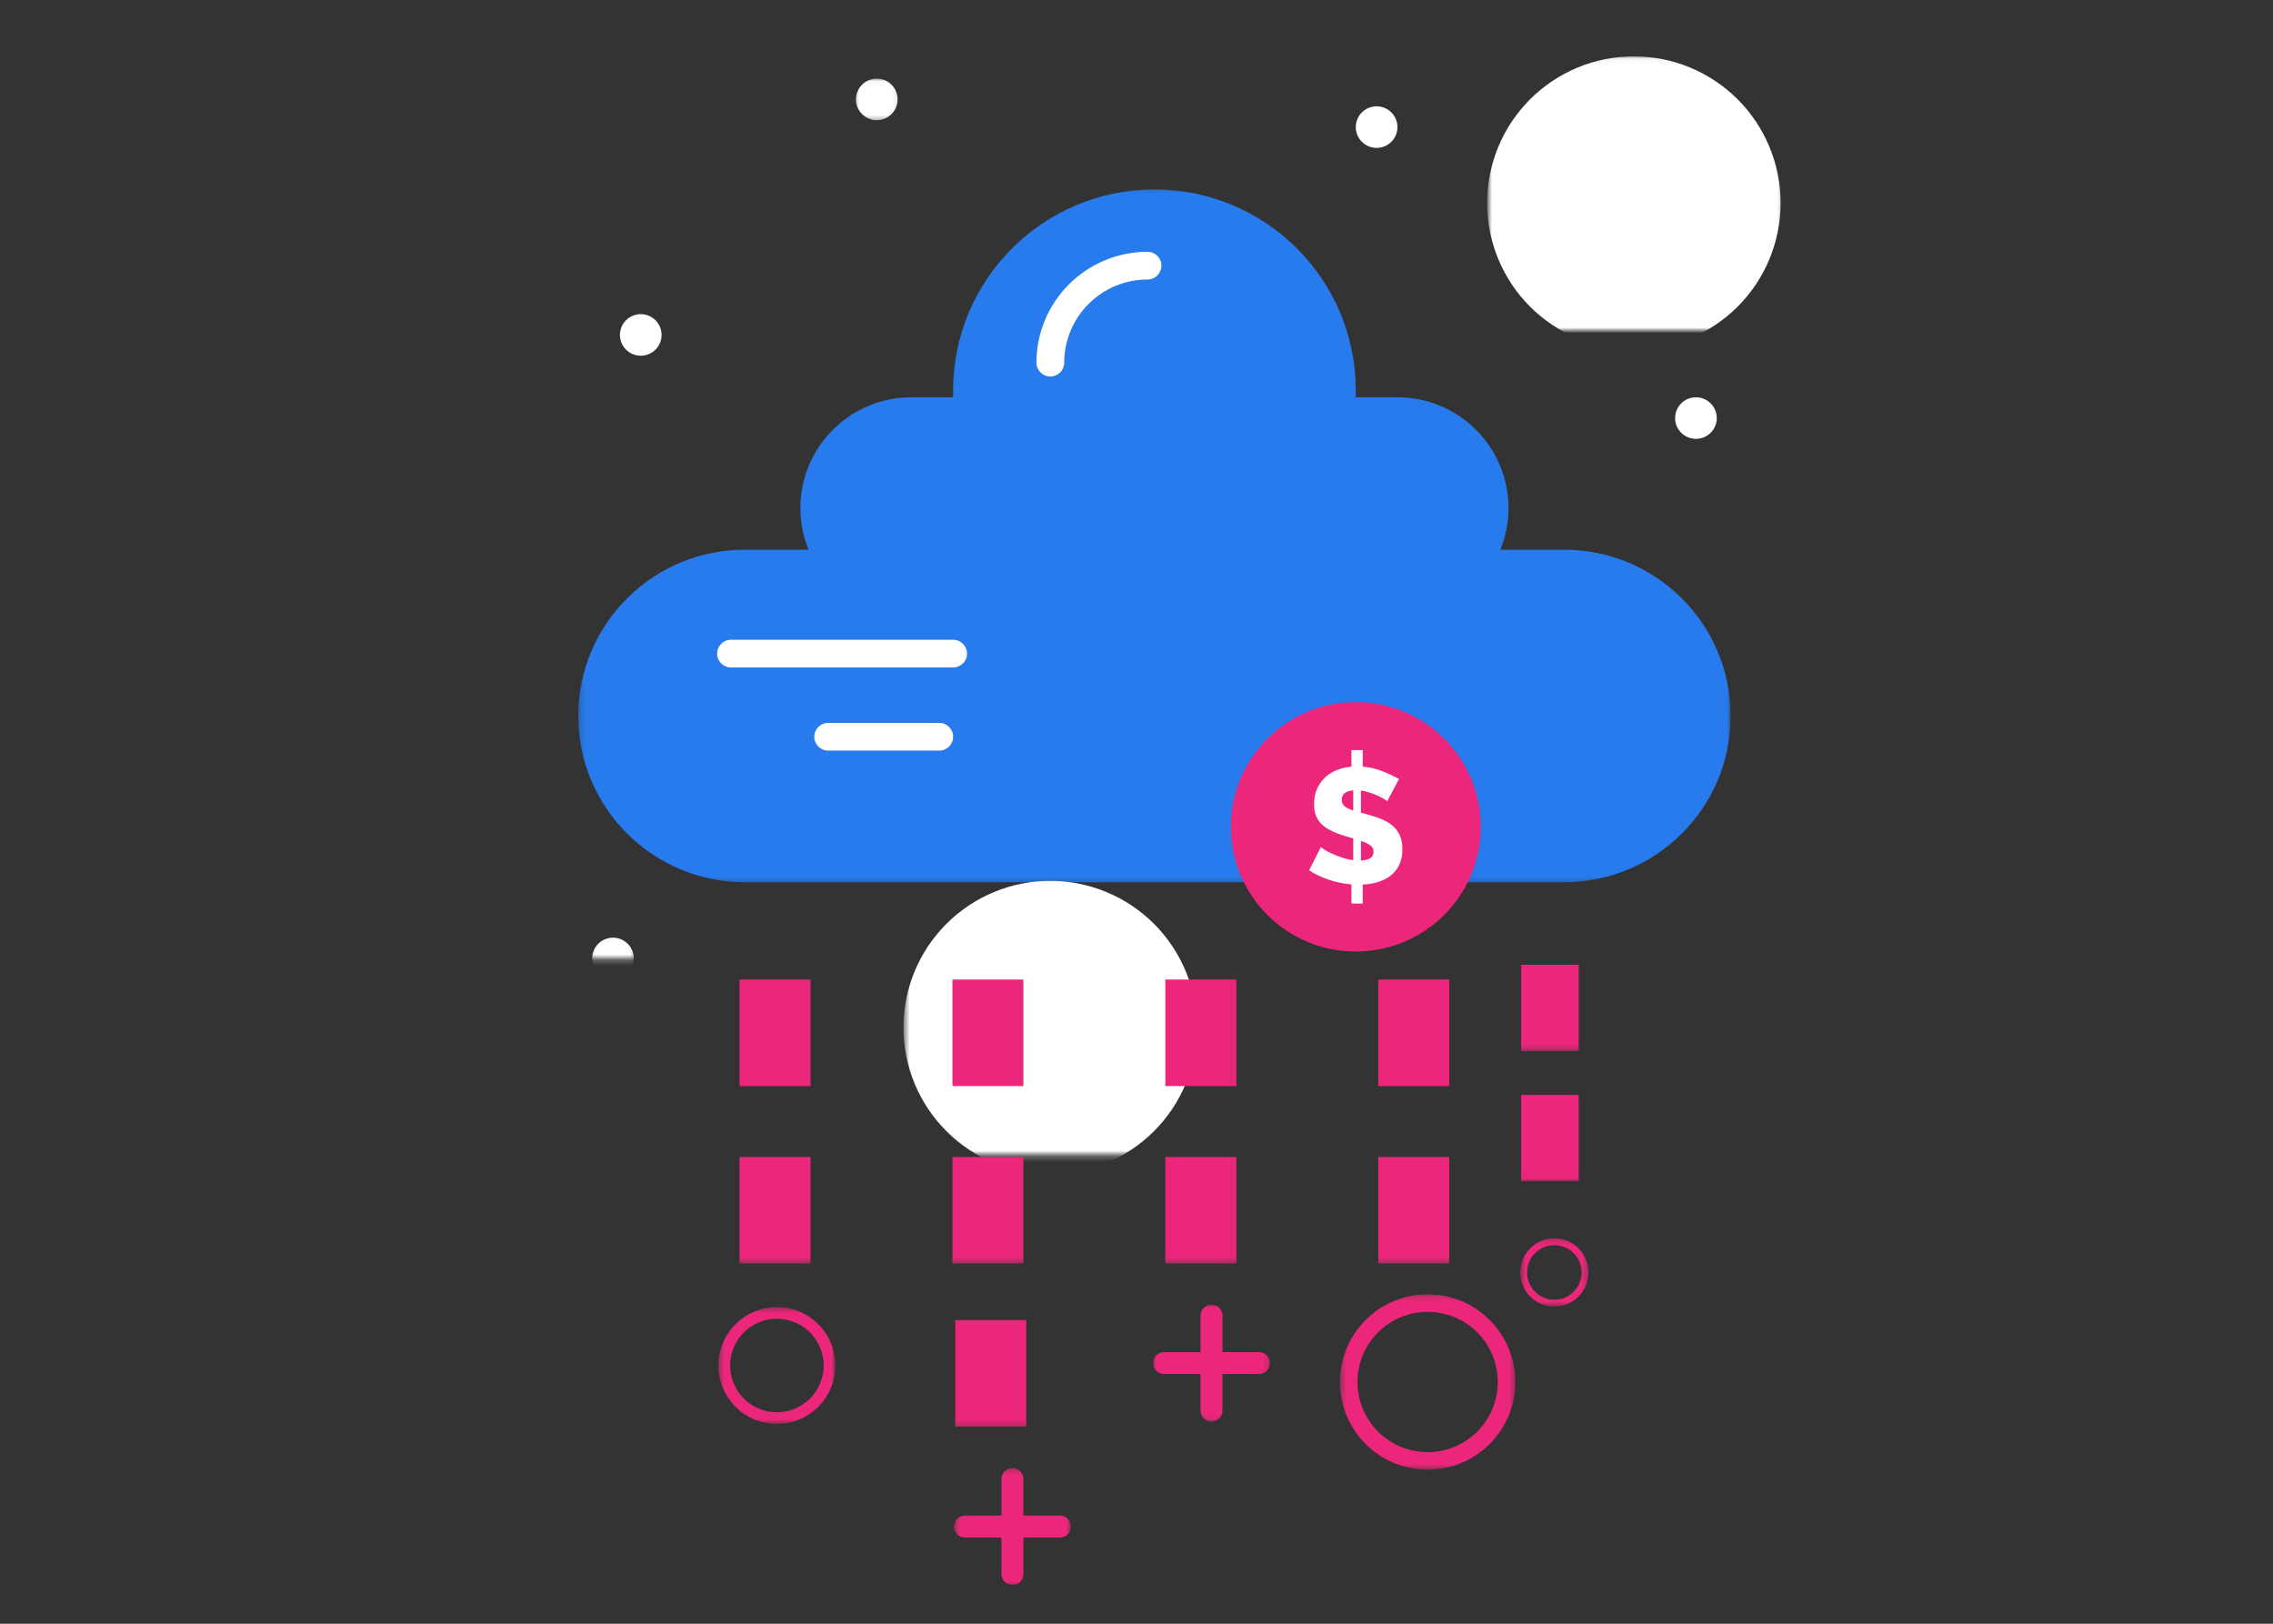
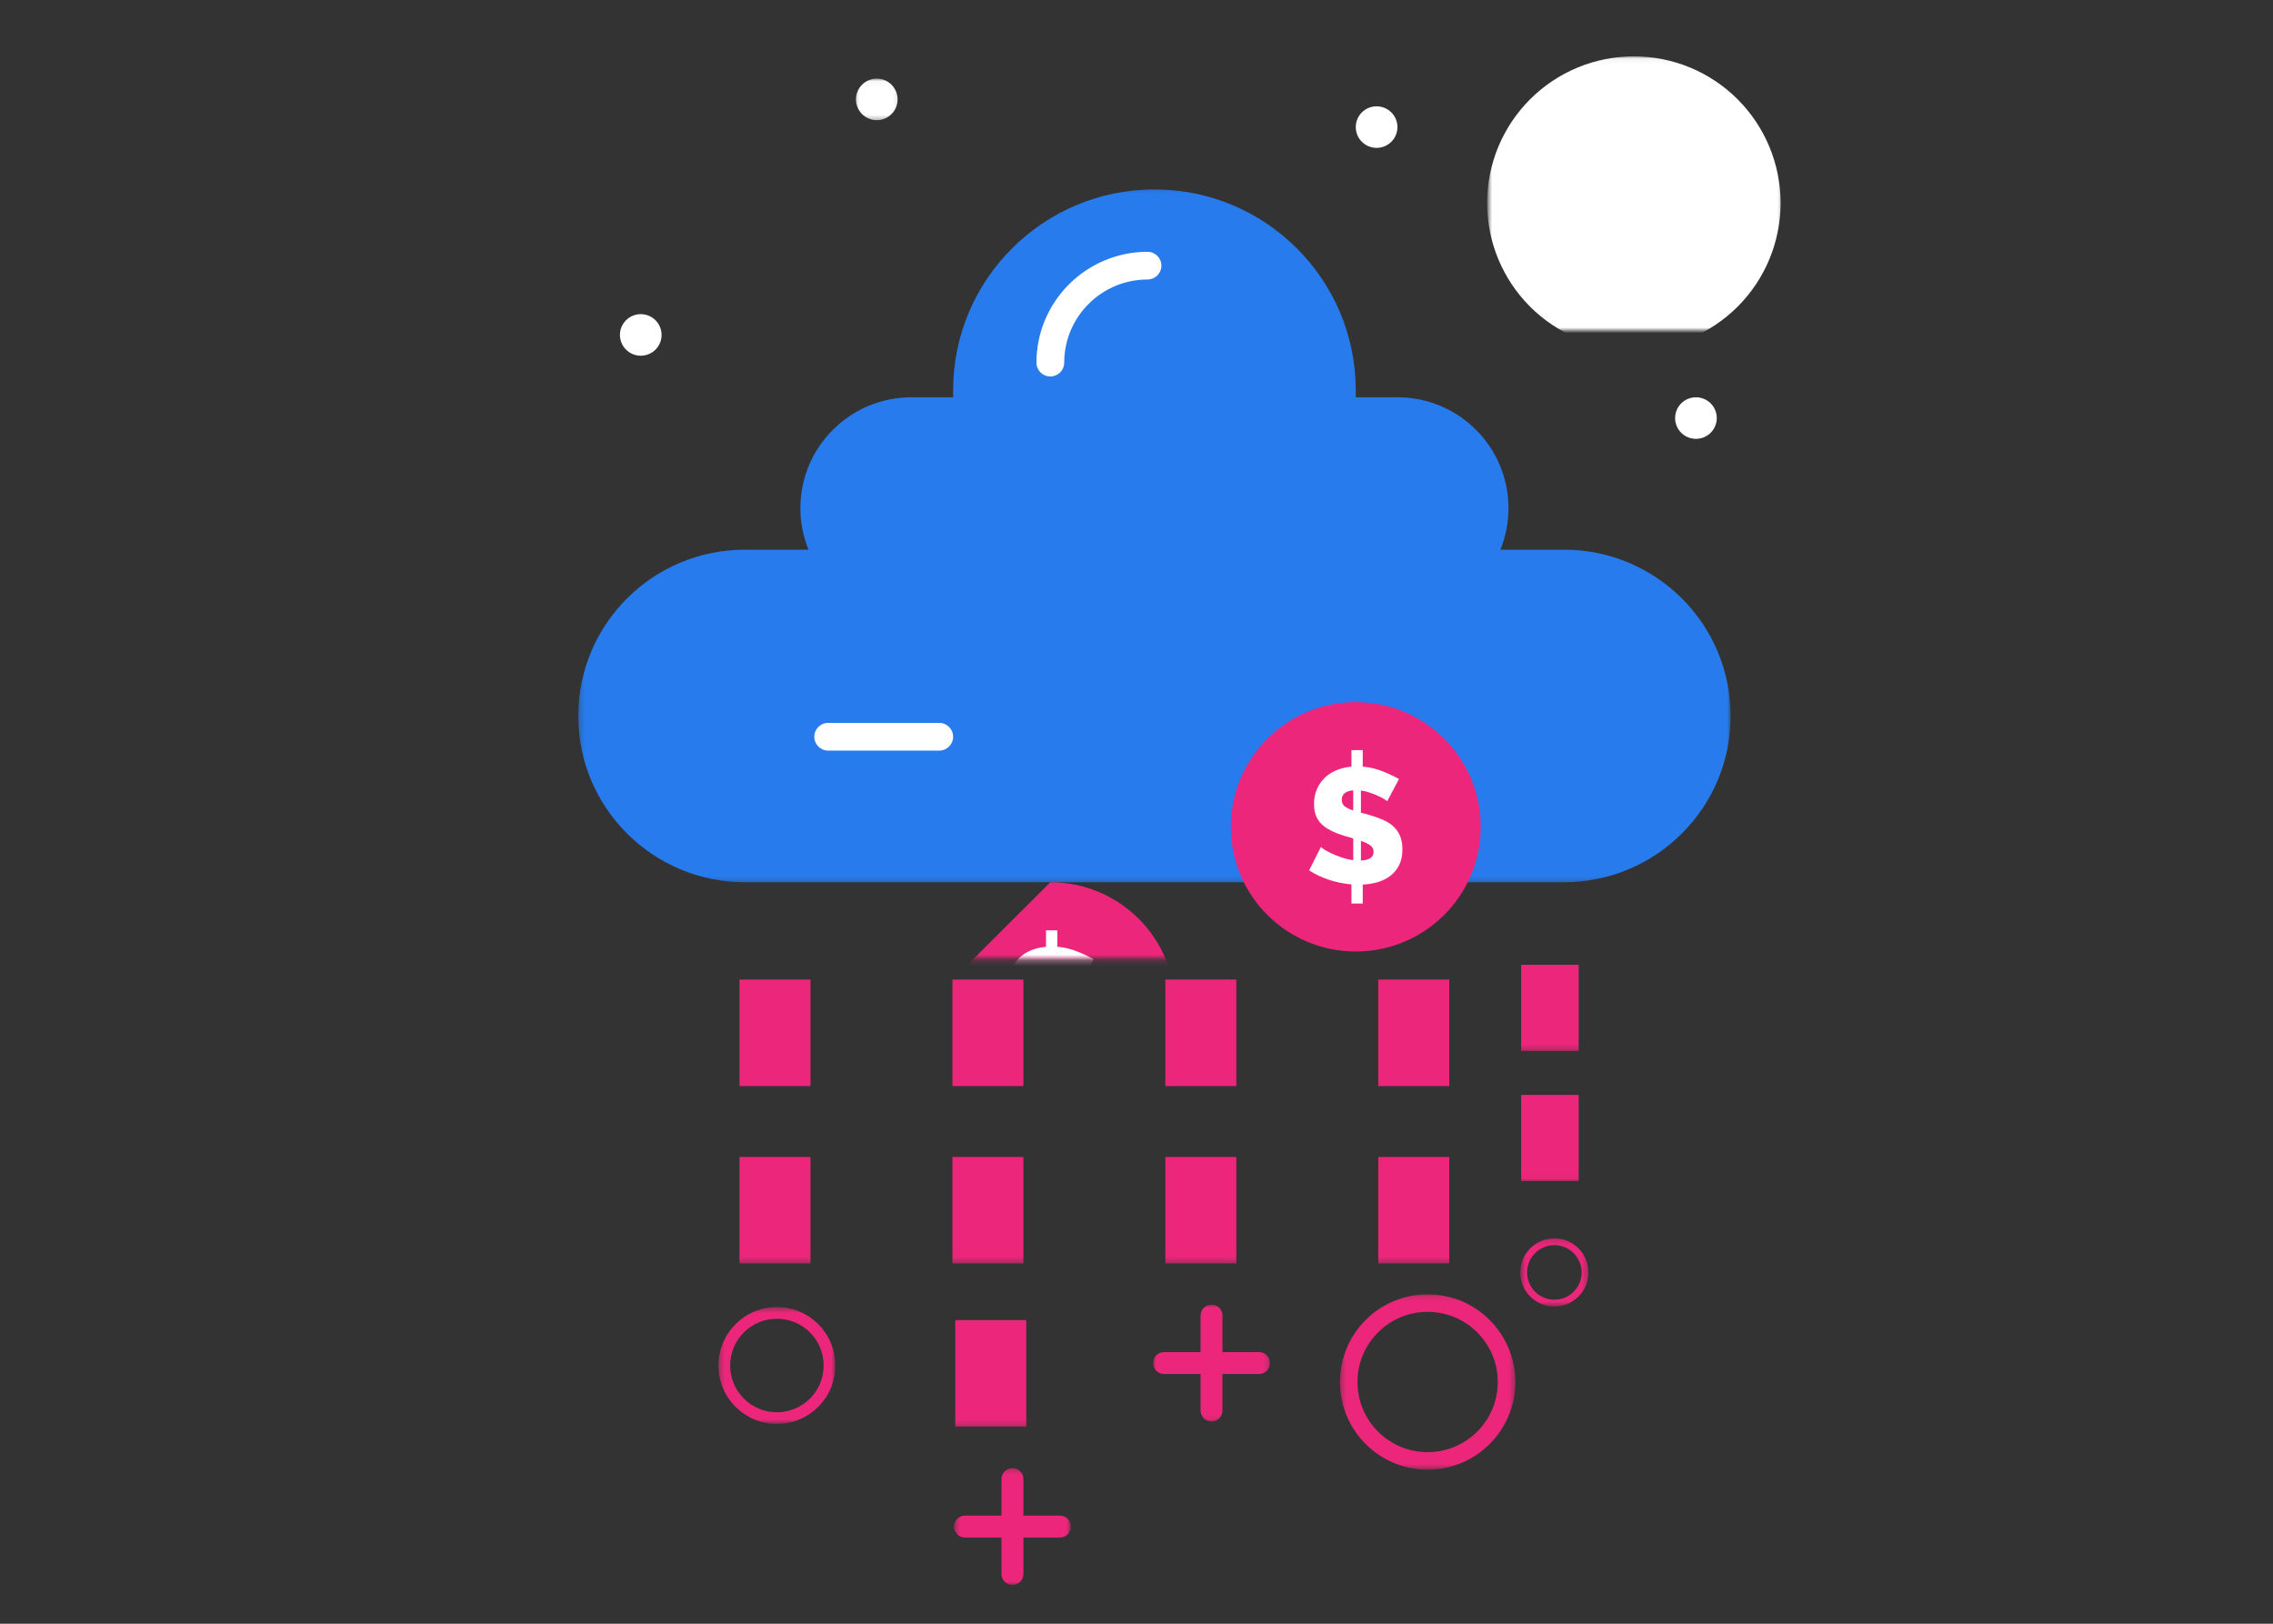
<svg xmlns="http://www.w3.org/2000/svg" width="406" height="290" viewBox="0 0 406 290" fill="none">
  <rect x="0" y="0" width="406" height="290" fill="#333333" stroke="none" />
  <mask id="mask0_1489_3324" style="mask-type:luminance" maskUnits="userSpaceOnUse" x="103" y="33" width="207" height="125">
    <path d="M103.258 33.254H309.158V157.761H103.258V33.254Z" fill="white" />
  </mask>
  <g mask="url(#mask0_1489_3324)">
    <path d="M309.125 127.872C309.125 144.272 295.8 157.567 279.363 157.567C273.503 157.567 138.692 157.567 133.046 157.567C116.61 157.567 103.285 144.275 103.285 127.872C103.285 111.469 116.607 98.174 133.046 98.174H144.414C143.453 95.812 142.964 93.302 142.964 90.752C142.964 79.82 151.848 70.954 162.805 70.954H170.245V69.718C170.245 59.81 174.272 50.841 180.779 44.346C187.288 37.854 196.275 33.834 206.205 33.834C226.064 33.834 242.165 49.898 242.165 69.718V70.954H249.605C260.556 70.954 269.443 79.823 269.443 90.752C269.443 93.38 268.927 95.884 267.996 98.174H279.363C295.8 98.174 309.125 111.469 309.125 127.872Z" fill="#277BEC" />
  </g>
  <path d="M306.647 74.666C306.647 74.911 306.623 75.153 306.575 75.391C306.527 75.63 306.457 75.862 306.363 76.086C306.27 76.313 306.155 76.527 306.019 76.729C305.883 76.932 305.729 77.119 305.557 77.291C305.385 77.463 305.194 77.618 304.992 77.754C304.79 77.889 304.575 78.001 304.348 78.095C304.125 78.189 303.892 78.258 303.651 78.306C303.412 78.355 303.17 78.379 302.926 78.379C302.681 78.379 302.439 78.355 302.201 78.306C301.962 78.258 301.729 78.189 301.503 78.095C301.276 78.001 301.062 77.889 300.859 77.754C300.657 77.618 300.47 77.463 300.295 77.291C300.122 77.119 299.968 76.932 299.832 76.729C299.696 76.527 299.582 76.313 299.488 76.086C299.394 75.862 299.325 75.63 299.277 75.391C299.231 75.153 299.207 74.911 299.207 74.666C299.207 74.421 299.231 74.18 299.277 73.941C299.325 73.703 299.394 73.47 299.488 73.246C299.582 73.02 299.696 72.805 299.832 72.603C299.968 72.401 300.122 72.213 300.295 72.041C300.47 71.869 300.657 71.715 300.859 71.579C301.062 71.443 301.276 71.331 301.503 71.238C301.729 71.144 301.962 71.074 302.201 71.026C302.439 70.978 302.681 70.954 302.926 70.954C303.17 70.954 303.412 70.978 303.651 71.026C303.892 71.074 304.125 71.144 304.348 71.238C304.575 71.331 304.79 71.443 304.992 71.579C305.194 71.715 305.385 71.869 305.557 72.041C305.729 72.213 305.883 72.401 306.019 72.603C306.155 72.805 306.27 73.02 306.363 73.246C306.457 73.47 306.527 73.703 306.575 73.941C306.623 74.18 306.647 74.421 306.647 74.666Z" fill="white" />
-   <path d="M306.647 36.308C306.647 36.957 306.613 37.604 306.55 38.25C306.486 38.894 306.39 39.534 306.263 40.171C306.136 40.806 305.979 41.434 305.792 42.056C305.601 42.676 305.384 43.286 305.136 43.884C304.885 44.485 304.607 45.068 304.302 45.642C303.997 46.213 303.662 46.769 303.302 47.307C302.94 47.847 302.553 48.367 302.142 48.868C301.729 49.37 301.294 49.85 300.834 50.309C300.375 50.765 299.895 51.2 299.39 51.611C298.889 52.025 298.369 52.409 297.829 52.771C297.288 53.131 296.732 53.463 296.158 53.768C295.584 54.073 294.998 54.351 294.397 54.599C293.799 54.847 293.186 55.067 292.563 55.254C291.944 55.442 291.313 55.599 290.675 55.726C290.038 55.852 289.398 55.946 288.751 56.01C288.105 56.076 287.455 56.106 286.806 56.106C286.156 56.106 285.507 56.076 284.86 56.01C284.214 55.946 283.573 55.852 282.936 55.726C282.299 55.599 281.667 55.442 281.045 55.254C280.426 55.067 279.812 54.847 279.214 54.599C278.613 54.351 278.027 54.073 277.453 53.768C276.879 53.463 276.323 53.131 275.783 52.771C275.242 52.409 274.722 52.025 274.218 51.611C273.716 51.2 273.236 50.765 272.777 50.309C272.318 49.85 271.883 49.37 271.469 48.868C271.058 48.367 270.671 47.847 270.309 47.307C269.949 46.769 269.614 46.213 269.309 45.642C269.001 45.068 268.726 44.485 268.475 43.884C268.228 43.286 268.007 42.676 267.82 42.056C267.632 41.434 267.472 40.806 267.345 40.171C267.219 39.534 267.125 38.894 267.062 38.25C266.998 37.604 266.965 36.957 266.965 36.308C266.965 35.661 266.998 35.015 267.062 34.368C267.125 33.722 267.219 33.081 267.345 32.447C267.472 31.81 267.632 31.181 267.82 30.562C268.007 29.943 268.228 29.333 268.475 28.732C268.723 28.133 269.001 27.547 269.309 26.976C269.614 26.405 269.949 25.85 270.309 25.309C270.671 24.771 271.058 24.252 271.469 23.75C271.883 23.249 272.318 22.768 272.777 22.309C273.236 21.853 273.716 21.418 274.218 21.004C274.722 20.593 275.242 20.21 275.783 19.847C276.323 19.488 276.879 19.155 277.453 18.85C278.027 18.542 278.613 18.267 279.214 18.02C279.812 17.772 280.426 17.551 281.045 17.364C281.667 17.177 282.299 17.02 282.936 16.893C283.573 16.766 284.214 16.669 284.86 16.606C285.507 16.542 286.156 16.512 286.806 16.512C287.455 16.512 288.105 16.542 288.751 16.606C289.398 16.669 290.038 16.766 290.675 16.893C291.313 17.02 291.944 17.177 292.563 17.364C293.186 17.551 293.799 17.772 294.397 18.02C294.998 18.267 295.584 18.542 296.158 18.85C296.732 19.155 297.288 19.488 297.829 19.847C298.369 20.21 298.889 20.593 299.39 21.004C299.895 21.418 300.375 21.853 300.834 22.309C301.294 22.768 301.729 23.249 302.142 23.75C302.553 24.252 302.94 24.771 303.302 25.309C303.662 25.85 303.997 26.405 304.302 26.976C304.607 27.547 304.885 28.133 305.136 28.732C305.384 29.333 305.601 29.943 305.792 30.562C305.979 31.181 306.136 31.81 306.263 32.447C306.39 33.081 306.486 33.722 306.55 34.368C306.613 35.015 306.647 35.661 306.647 36.308Z" fill="#EC277B" />
  <path d="M242.169 169.94C229.853 169.94 219.848 159.983 219.848 147.668C219.848 135.37 229.844 125.398 242.169 125.398C254.494 125.398 264.487 135.37 264.487 147.668C264.487 159.993 254.472 169.94 242.169 169.94Z" fill="#EC277B" />
  <path d="M250.042 149.218C250.344 149.9 250.498 150.719 250.498 151.673C250.498 152.782 250.302 153.728 249.912 154.51C249.522 155.286 249 155.924 248.347 156.419C247.692 156.921 246.936 157.295 246.088 157.549C245.242 157.8 244.348 157.945 243.411 157.984V161.373H241.393V157.954C238.801 157.736 236.028 156.893 233.832 155.443L235.941 151.263C236.022 151.362 236.228 151.519 236.572 151.746C236.913 151.969 237.351 152.202 237.877 152.444C238.403 152.691 238.998 152.924 239.662 153.148C240.327 153.371 241.01 153.534 241.716 153.628V149.743C241.127 149.556 239.43 149.169 237.817 148.387C235.632 147.32 234.711 145.846 234.711 143.605C234.711 142.596 234.889 141.696 235.243 140.904C236.376 138.37 238.659 137.204 241.393 136.914V133.965H243.411V136.914C244.68 137.031 245.87 137.315 246.982 137.766C248.099 138.21 249.06 138.672 249.885 139.137L247.776 143.109C247.716 143.031 247.544 142.907 247.26 142.729C246.68 142.372 245.767 141.934 244.716 141.578C244.175 141.394 243.635 141.261 243.088 141.179V145.154L244.027 145.387C245.024 145.665 245.921 145.961 246.719 146.284C247.519 146.601 248.199 147 248.755 147.481C249.314 147.955 249.74 148.535 250.042 149.218ZM243.088 153.688C244.589 153.628 245.344 153.114 245.344 152.139C245.344 151.634 245.136 151.238 244.731 150.954C244.317 150.674 243.774 150.417 243.088 150.184V153.688ZM241.713 144.75V141.152C240.345 141.27 239.662 141.835 239.662 142.85C239.662 143.333 239.834 143.72 240.173 144.001C240.514 144.284 241.031 144.532 241.713 144.75Z" fill="white" />
  <path d="M249.608 22.699C249.608 22.944 249.584 23.182 249.536 23.424C249.487 23.663 249.418 23.895 249.324 24.119C249.231 24.345 249.116 24.557 248.98 24.762C248.844 24.965 248.69 25.152 248.518 25.324C248.346 25.496 248.158 25.65 247.953 25.786C247.75 25.919 247.536 26.034 247.309 26.128C247.086 26.221 246.853 26.291 246.612 26.339C246.373 26.387 246.131 26.412 245.887 26.412C245.642 26.412 245.4 26.387 245.162 26.339C244.923 26.291 244.69 26.221 244.464 26.128C244.237 26.034 244.023 25.919 243.82 25.786C243.618 25.65 243.431 25.496 243.255 25.324C243.083 25.152 242.929 24.965 242.793 24.762C242.657 24.557 242.543 24.345 242.449 24.119C242.355 23.895 242.286 23.663 242.237 23.424C242.192 23.182 242.168 22.944 242.168 22.699C242.168 22.454 242.192 22.213 242.237 21.974C242.286 21.735 242.355 21.503 242.449 21.279C242.543 21.053 242.657 20.838 242.793 20.636C242.929 20.433 243.083 20.246 243.255 20.074C243.431 19.902 243.618 19.748 243.82 19.612C244.023 19.476 244.237 19.361 244.464 19.27C244.69 19.177 244.923 19.104 245.162 19.059C245.4 19.011 245.642 18.986 245.887 18.986C246.131 18.986 246.373 19.011 246.612 19.059C246.853 19.104 247.086 19.177 247.309 19.27C247.536 19.361 247.75 19.476 247.953 19.612C248.158 19.748 248.346 19.902 248.518 20.074C248.69 20.246 248.844 20.433 248.98 20.636C249.116 20.838 249.231 21.053 249.324 21.279C249.418 21.503 249.487 21.735 249.536 21.974C249.584 22.213 249.608 22.454 249.608 22.699Z" fill="white" />
  <mask id="mask1_1489_3324" style="mask-type:luminance" maskUnits="userSpaceOnUse" x="164" y="156" width="47" height="16">
    <path d="M164.723 156.987H210.349V171.218H164.723V156.987Z" fill="white" />
  </mask>
  <g mask="url(#mask1_1489_3324)">
-     <path d="M187.61 157.566C199.935 157.566 209.928 167.541 209.928 179.839C209.928 192.137 199.935 202.112 187.61 202.112C175.285 202.112 165.289 192.137 165.289 179.839C165.289 167.541 175.285 157.566 187.61 157.566Z" fill="#EC277B" />
+     <path d="M187.61 157.566C199.935 157.566 209.928 167.541 209.928 179.839C209.928 192.137 199.935 202.112 187.61 202.112C175.285 202.112 165.289 192.137 165.289 179.839Z" fill="#EC277B" />
  </g>
  <mask id="mask2_1489_3324" style="mask-type:luminance" maskUnits="userSpaceOnUse" x="178" y="165" width="19" height="7">
    <path d="M178.645 165.494H196.431V171.218H178.645V165.494Z" fill="white" />
  </mask>
  <g mask="url(#mask2_1489_3324)">
    <path d="M195.487 181.389C195.789 182.072 195.943 182.888 195.943 183.842C195.943 184.951 195.744 185.897 195.357 186.679C194.968 187.455 194.445 188.096 193.789 188.591C193.137 189.09 192.382 189.467 191.533 189.718C190.687 189.969 189.793 190.114 188.856 190.153V193.545H186.838V190.126C184.253 189.905 181.477 189.068 179.277 187.615L181.386 183.432C181.464 183.531 181.673 183.691 182.017 183.918C182.359 184.141 182.794 184.374 183.319 184.616C183.845 184.863 184.44 185.096 185.105 185.32C185.772 185.54 186.455 185.703 187.159 185.8V181.915C186.548 181.719 184.872 181.338 183.262 180.559C181.011 179.459 180.156 177.946 180.156 175.777C180.156 174.768 180.335 173.865 180.688 173.073C181.815 170.551 184.087 169.376 186.838 169.086V166.134H188.856V169.086C190.125 169.203 191.315 169.484 192.427 169.938C193.542 170.382 194.505 170.841 195.327 171.306L193.222 175.281C193.161 175.203 192.986 175.079 192.705 174.901C192.122 174.544 191.213 174.106 190.161 173.747C189.621 173.566 189.08 173.43 188.533 173.351V177.326L189.47 177.559C190.467 177.834 191.367 178.133 192.164 178.453C192.962 178.77 193.641 179.172 194.197 179.653C194.759 180.127 195.185 180.707 195.487 181.389ZM188.533 185.857C190.038 185.8 190.79 185.283 190.79 184.308C190.79 183.803 190.581 183.407 190.177 183.126C189.763 182.846 189.219 182.586 188.533 182.353V185.857ZM187.159 176.919V173.321C185.79 173.442 185.105 174.004 185.105 175.019C185.105 175.505 185.28 175.892 185.618 176.173C185.959 176.453 186.476 176.701 187.159 176.919Z" fill="white" />
  </g>
  <mask id="mask3_1489_3324" style="mask-type:luminance" maskUnits="userSpaceOnUse" x="152" y="14" width="9" height="8">
    <path d="M152.348 14.038H160.854V21.654H152.348V14.038Z" fill="white" />
  </mask>
  <g mask="url(#mask3_1489_3324)">
    <path d="M160.327 17.748C160.327 17.992 160.303 18.234 160.255 18.473C160.209 18.711 160.137 18.944 160.043 19.171C159.949 19.394 159.838 19.608 159.702 19.811C159.566 20.013 159.412 20.201 159.237 20.373C159.064 20.545 158.877 20.699 158.675 20.835C158.472 20.971 158.258 21.086 158.031 21.179C157.805 21.273 157.572 21.343 157.333 21.391C157.095 21.436 156.853 21.46 156.608 21.46C156.364 21.46 156.122 21.436 155.88 21.391C155.642 21.343 155.409 21.273 155.183 21.179C154.959 21.086 154.745 20.971 154.542 20.835C154.337 20.699 154.149 20.545 153.977 20.373C153.805 20.201 153.651 20.013 153.515 19.811C153.379 19.608 153.264 19.394 153.171 19.171C153.077 18.944 153.008 18.711 152.959 18.473C152.911 18.234 152.887 17.992 152.887 17.748C152.887 17.506 152.911 17.264 152.959 17.026C153.008 16.787 153.077 16.554 153.171 16.328C153.264 16.104 153.379 15.89 153.515 15.688C153.651 15.485 153.805 15.298 153.977 15.126C154.149 14.95 154.337 14.799 154.542 14.663C154.745 14.527 154.959 14.413 155.183 14.319C155.409 14.225 155.642 14.156 155.88 14.108C156.122 14.059 156.364 14.038 156.608 14.038C156.853 14.038 157.095 14.059 157.333 14.108C157.572 14.156 157.805 14.225 158.031 14.319C158.258 14.413 158.472 14.527 158.675 14.663C158.877 14.799 159.064 14.95 159.237 15.126C159.412 15.298 159.566 15.485 159.702 15.688C159.838 15.89 159.949 16.104 160.043 16.328C160.137 16.554 160.209 16.787 160.255 17.026C160.303 17.264 160.327 17.506 160.327 17.748Z" fill="white" />
  </g>
  <path d="M118.171 59.819C118.171 60.063 118.147 60.302 118.098 60.544C118.05 60.782 117.98 61.015 117.887 61.238C117.793 61.465 117.678 61.676 117.542 61.879C117.407 62.084 117.252 62.272 117.08 62.444C116.908 62.616 116.721 62.77 116.518 62.906C116.313 63.039 116.098 63.154 115.875 63.247C115.648 63.341 115.416 63.41 115.177 63.459C114.935 63.507 114.694 63.531 114.449 63.531C114.207 63.531 113.966 63.507 113.724 63.459C113.485 63.41 113.253 63.341 113.026 63.247C112.803 63.154 112.588 63.039 112.383 62.906C112.18 62.77 111.993 62.616 111.821 62.444C111.649 62.272 111.492 62.084 111.359 61.879C111.223 61.676 111.108 61.465 111.014 61.238C110.921 61.015 110.848 60.782 110.803 60.544C110.755 60.302 110.73 60.063 110.73 59.819C110.73 59.574 110.755 59.332 110.803 59.094C110.848 58.855 110.921 58.622 111.014 58.399C111.108 58.172 111.223 57.958 111.359 57.755C111.492 57.553 111.649 57.366 111.821 57.194C111.993 57.021 112.18 56.867 112.383 56.731C112.588 56.595 112.803 56.48 113.026 56.39C113.253 56.296 113.485 56.224 113.724 56.178C113.966 56.13 114.207 56.106 114.449 56.106C114.694 56.106 114.935 56.13 115.177 56.178C115.416 56.224 115.648 56.296 115.875 56.39C116.098 56.48 116.313 56.595 116.518 56.731C116.721 56.867 116.908 57.021 117.08 57.194C117.252 57.366 117.407 57.553 117.542 57.755C117.678 57.958 117.793 58.172 117.887 58.399C117.98 58.622 118.05 58.855 118.098 59.094C118.147 59.332 118.171 59.574 118.171 59.819Z" fill="white" />
  <mask id="mask4_1489_3324" style="mask-type:luminance" maskUnits="userSpaceOnUse" x="105" y="167" width="9" height="5">
-     <path d="M105.176 167.041H113.682V171.218H105.176V167.041Z" fill="white" />
-   </mask>
+     </mask>
  <g mask="url(#mask4_1489_3324)">
    <path d="M113.21 171.179C113.21 171.421 113.186 171.662 113.137 171.904C113.092 172.143 113.02 172.375 112.926 172.599C112.832 172.825 112.717 173.037 112.582 173.239C112.449 173.445 112.292 173.632 112.119 173.804C111.947 173.976 111.76 174.13 111.557 174.266C111.352 174.399 111.138 174.514 110.914 174.608C110.687 174.701 110.455 174.771 110.216 174.819C109.975 174.867 109.733 174.892 109.491 174.892C109.247 174.892 109.005 174.867 108.763 174.819C108.525 174.771 108.292 174.701 108.065 174.608C107.842 174.514 107.627 174.399 107.422 174.266C107.22 174.13 107.032 173.976 106.86 173.804C106.688 173.632 106.534 173.445 106.398 173.239C106.262 173.037 106.147 172.825 106.053 172.599C105.96 172.375 105.89 172.143 105.842 171.904C105.794 171.662 105.77 171.421 105.77 171.179C105.77 170.934 105.794 170.693 105.842 170.454C105.89 170.215 105.96 169.983 106.053 169.759C106.147 169.533 106.262 169.318 106.398 169.116C106.534 168.913 106.688 168.726 106.86 168.554C107.032 168.382 107.22 168.228 107.422 168.092C107.627 167.956 107.842 167.841 108.065 167.75C108.292 167.657 108.525 167.584 108.763 167.539C109.005 167.49 109.247 167.466 109.491 167.466C109.733 167.466 109.975 167.49 110.216 167.539C110.455 167.584 110.687 167.657 110.914 167.75C111.138 167.841 111.352 167.956 111.557 168.092C111.76 168.228 111.947 168.382 112.119 168.554C112.292 168.726 112.449 168.913 112.582 169.116C112.717 169.318 112.832 169.533 112.926 169.759C113.02 169.983 113.092 170.215 113.137 170.454C113.186 170.693 113.21 170.934 113.21 171.179Z" fill="white" />
  </g>
  <path d="M187.609 67.241C186.238 67.241 185.129 66.136 185.129 64.767C185.129 53.853 194.028 44.972 204.967 44.972C206.338 44.972 207.447 46.077 207.447 47.446C207.447 48.811 206.338 49.92 204.967 49.92C196.762 49.92 190.089 56.581 190.089 64.767C190.089 66.136 188.977 67.241 187.609 67.241Z" fill="white" />
-   <path d="M170.249 119.211H130.57C129.198 119.211 128.09 118.103 128.09 116.734C128.09 115.369 129.198 114.26 130.57 114.26H170.249C171.617 114.26 172.729 115.369 172.729 116.734C172.729 118.103 171.617 119.211 170.249 119.211Z" fill="white" />
  <path d="M167.766 134.059H147.925C146.557 134.059 145.445 132.95 145.445 131.585C145.445 130.216 146.557 129.107 147.925 129.107H167.766C169.135 129.107 170.246 130.216 170.246 131.585C170.246 132.95 169.135 134.059 167.766 134.059Z" fill="white" />
  <mask id="mask5_1489_3324" style="mask-type:luminance" maskUnits="userSpaceOnUse" x="161" y="180" width="57" height="27">
    <path d="M161.535 180.187H217.122V206.247H161.535V180.187Z" fill="white" />
  </mask>
  <g mask="url(#mask5_1489_3324)">
    <path d="M217.076 304.642C217.076 326.34 199.474 343.928 177.76 343.928C170.014 343.928 -8.082 343.928 -15.543 343.928C-37.257 343.928 -54.859 326.34 -54.859 304.642C-54.859 282.943 -37.26 265.356 -15.543 265.356H-0.527C-1.792 262.229 -2.439 258.906 -2.439 255.535C-2.439 241.071 9.297 229.344 23.77 229.344H33.6V227.707C33.6 214.6 38.922 202.734 47.52 194.146C56.114 185.554 67.989 180.238 81.108 180.238C107.344 180.238 128.614 201.492 128.614 227.707V229.344H138.444C152.911 229.344 164.653 241.077 164.653 255.535C164.653 259.012 163.973 262.323 162.74 265.356H177.76C199.474 265.356 217.076 282.94 217.076 304.642Z" fill="#5CBEFF" />
  </g>
  <mask id="mask6_1489_3324" style="mask-type:luminance" maskUnits="userSpaceOnUse" x="161" y="156" width="54" height="51">
-     <path d="M161.535 156.987H214.218V206.248H161.535V156.987Z" fill="white" />
-   </mask>
+     </mask>
  <g mask="url(#mask6_1489_3324)">
    <path d="M213.796 183.512C213.796 184.37 213.753 185.225 213.669 186.077C213.587 186.932 213.46 187.781 213.291 188.621C213.125 189.463 212.916 190.294 212.669 191.113C212.418 191.934 212.128 192.741 211.802 193.533C211.473 194.327 211.107 195.1 210.702 195.859C210.297 196.614 209.856 197.348 209.379 198.061C208.902 198.774 208.391 199.462 207.848 200.127C207.301 200.789 206.727 201.423 206.12 202.03C205.512 202.637 204.878 203.211 204.213 203.758C203.549 204.302 202.86 204.812 202.147 205.287C201.434 205.764 200.697 206.205 199.942 206.61C199.184 207.014 198.407 207.38 197.616 207.709C196.821 208.036 196.015 208.326 195.193 208.573C194.372 208.824 193.541 209.032 192.698 209.199C191.858 209.365 191.009 209.492 190.154 209.576C189.3 209.661 188.445 209.703 187.587 209.703C186.726 209.703 185.871 209.661 185.016 209.576C184.161 209.492 183.315 209.365 182.473 209.199C181.63 209.032 180.799 208.824 179.977 208.573C179.156 208.326 178.349 208.036 177.555 207.709C176.763 207.38 175.987 207.014 175.229 206.61C174.473 206.205 173.736 205.764 173.023 205.287C172.31 204.812 171.622 204.302 170.957 203.758C170.293 203.211 169.658 202.637 169.051 202.03C168.444 201.423 167.87 200.789 167.323 200.127C166.779 199.462 166.269 198.774 165.791 198.061C165.314 197.348 164.873 196.614 164.468 195.859C164.064 195.1 163.698 194.327 163.369 193.533C163.043 192.741 162.752 191.934 162.505 191.113C162.254 190.294 162.046 189.463 161.879 188.621C161.71 187.781 161.586 186.932 161.502 186.077C161.417 185.225 161.375 184.37 161.375 183.512C161.375 182.654 161.417 181.797 161.502 180.945C161.586 180.09 161.71 179.244 161.879 178.401C162.046 177.561 162.254 176.731 162.505 175.909C162.752 175.087 163.043 174.281 163.369 173.489C163.698 172.695 164.064 171.921 164.468 171.166C164.873 170.408 165.314 169.674 165.791 168.961C166.269 168.248 166.779 167.559 167.323 166.898C167.87 166.233 168.444 165.599 169.051 164.992C169.658 164.384 170.293 163.811 170.957 163.267C171.622 162.723 172.31 162.213 173.023 161.735C173.736 161.258 174.473 160.817 175.229 160.412C175.987 160.01 176.763 159.642 177.555 159.316C178.349 158.986 179.156 158.699 179.977 158.449C180.799 158.201 181.63 157.992 182.473 157.823C183.315 157.657 184.161 157.53 185.016 157.449C185.871 157.364 186.726 157.322 187.587 157.322C188.445 157.322 189.3 157.364 190.154 157.449C191.009 157.53 191.858 157.657 192.698 157.823C193.541 157.992 194.372 158.201 195.193 158.449C196.015 158.699 196.821 158.986 197.616 159.316C198.407 159.642 199.184 160.01 199.942 160.412C200.697 160.817 201.434 161.258 202.147 161.735C202.86 162.213 203.549 162.723 204.213 163.267C204.878 163.811 205.512 164.384 206.12 164.992C206.727 165.599 207.301 166.233 207.848 166.898C208.391 167.559 208.902 168.248 209.379 168.961C209.856 169.674 210.297 170.408 210.702 171.166C211.107 171.921 211.473 172.695 211.802 173.489C212.128 174.281 212.418 175.087 212.669 175.909C212.916 176.731 213.125 177.561 213.291 178.401C213.46 179.244 213.587 180.09 213.669 180.945C213.753 181.797 213.796 182.654 213.796 183.512Z" fill="white" />
  </g>
  <mask id="mask7_1489_3324" style="mask-type:luminance" maskUnits="userSpaceOnUse" x="265" y="32" width="57" height="27">
-     <path d="M265.781 32.48H321.368V58.988H265.781V32.48Z" fill="white" />
-   </mask>
+     </mask>
  <g mask="url(#mask7_1489_3324)">
    <path d="M321.322 157.383C321.322 179.082 303.723 196.666 282.006 196.666C274.261 196.666 96.164 196.666 88.703 196.666C66.989 196.666 49.387 179.082 49.387 157.383C49.387 135.684 66.986 118.097 88.703 118.097H103.719C102.454 114.97 101.807 111.648 101.807 108.276C101.807 93.812 113.543 82.086 128.019 82.086H137.846V80.448C137.846 67.341 143.168 55.475 151.766 46.884C160.363 38.296 172.235 32.979 185.354 32.979C211.59 32.979 232.86 54.231 232.86 80.448V82.086H242.69C257.157 82.086 268.902 93.819 268.902 108.276C268.902 111.753 268.219 115.064 266.986 118.097H282.006C303.72 118.097 321.322 135.681 321.322 157.383Z" fill="#5CBEFF" />
  </g>
  <mask id="mask8_1489_3324" style="mask-type:luminance" maskUnits="userSpaceOnUse" x="265" y="10" width="54" height="49">
    <path d="M265.781 10.053H318.619V58.988H265.781V10.053Z" fill="white" />
  </mask>
  <g mask="url(#mask8_1489_3324)">
    <path d="M318.046 36.25C318.046 37.108 318.003 37.966 317.922 38.818C317.837 39.673 317.71 40.519 317.544 41.361C317.375 42.201 317.166 43.032 316.919 43.853C316.668 44.675 316.381 45.482 316.052 46.273C315.723 47.068 315.357 47.841 314.952 48.596C314.547 49.355 314.106 50.089 313.629 50.801C313.152 51.514 312.641 52.203 312.098 52.868C311.554 53.529 310.977 54.164 310.37 54.771C309.762 55.378 309.128 55.952 308.463 56.496C307.799 57.042 307.11 57.55 306.397 58.027C305.684 58.505 304.947 58.946 304.192 59.35C303.434 59.752 302.66 60.121 301.866 60.447C301.074 60.776 300.265 61.066 299.443 61.314C298.622 61.562 297.791 61.77 296.948 61.939C296.108 62.105 295.259 62.232 294.404 62.317C293.55 62.398 292.695 62.441 291.837 62.441C290.976 62.441 290.121 62.398 289.266 62.317C288.411 62.232 287.565 62.105 286.723 61.939C285.88 61.77 285.049 61.562 284.227 61.314C283.406 61.066 282.599 60.776 281.805 60.447C281.013 60.121 280.237 59.752 279.482 59.35C278.723 58.946 277.986 58.505 277.273 58.027C276.56 57.55 275.872 57.042 275.207 56.496C274.546 55.952 273.908 55.378 273.301 54.771C272.694 54.164 272.12 53.529 271.576 52.868C271.029 52.203 270.519 51.514 270.041 50.801C269.564 50.089 269.123 49.355 268.721 48.596C268.317 47.841 267.948 47.068 267.619 46.273C267.292 45.482 267.002 44.675 266.755 43.853C266.504 43.032 266.296 42.201 266.129 41.361C265.96 40.519 265.836 39.673 265.752 38.818C265.667 37.966 265.625 37.108 265.625 36.25C265.625 35.395 265.667 34.537 265.752 33.685C265.836 32.831 265.96 31.985 266.129 31.142C266.296 30.302 266.504 29.468 266.755 28.65C267.002 27.828 267.292 27.021 267.619 26.23C267.948 25.436 268.317 24.662 268.721 23.907C269.123 23.149 269.564 22.415 270.041 21.702C270.519 20.989 271.029 20.3 271.576 19.636C272.12 18.974 272.694 18.34 273.301 17.732C273.908 17.125 274.546 16.551 275.207 16.008C275.872 15.461 276.56 14.953 277.273 14.476C277.986 13.999 278.723 13.558 279.482 13.153C280.237 12.748 281.013 12.383 281.805 12.056C282.599 11.727 283.406 11.437 284.227 11.189C285.049 10.942 285.88 10.733 286.723 10.564C287.565 10.398 288.411 10.271 289.266 10.186C290.121 10.105 290.976 10.062 291.837 10.062C292.695 10.062 293.55 10.105 294.404 10.186C295.259 10.271 296.108 10.398 296.948 10.564C297.791 10.733 298.622 10.942 299.443 11.189C300.265 11.437 301.074 11.727 301.866 12.056C302.66 12.383 303.434 12.748 304.192 13.153C304.947 13.558 305.684 13.999 306.397 14.476C307.11 14.953 307.799 15.461 308.463 16.008C309.128 16.551 309.762 17.125 310.37 17.732C310.977 18.34 311.554 18.974 312.098 19.636C312.641 20.3 313.152 20.989 313.629 21.702C314.106 22.415 314.547 23.149 314.952 23.907C315.357 24.662 315.723 25.436 316.052 26.23C316.381 27.021 316.668 27.828 316.919 28.65C317.166 29.468 317.375 30.302 317.544 31.142C317.71 31.985 317.837 32.831 317.922 33.685C318.003 34.537 318.046 35.395 318.046 36.25Z" fill="white" />
  </g>
  <mask id="mask9_1489_3324" style="mask-type:luminance" maskUnits="userSpaceOnUse" x="106" y="171" width="178" height="55">
    <path d="M106.738 171.204H283.058V225.657H106.738V171.204Z" fill="white" />
  </mask>
  <g mask="url(#mask9_1489_3324)">
    <path d="M284.217 117.901C284.217 119.148 284.157 120.39 284.033 121.628C283.912 122.87 283.728 124.099 283.486 125.32C283.242 126.543 282.939 127.749 282.58 128.942C282.217 130.132 281.798 131.304 281.32 132.455C280.846 133.606 280.314 134.73 279.725 135.829C279.139 136.929 278.499 137.995 277.807 139.031C277.115 140.068 276.375 141.064 275.584 142.028C274.795 142.992 273.959 143.913 273.076 144.795C272.197 145.674 271.276 146.511 270.312 147.299C269.349 148.091 268.349 148.831 267.316 149.523C266.28 150.215 265.21 150.855 264.114 151.441C263.014 152.03 261.89 152.562 260.739 153.039C259.588 153.513 258.416 153.933 257.226 154.296C256.033 154.658 254.828 154.96 253.604 155.202C252.384 155.447 251.151 155.628 249.913 155.749C248.674 155.873 247.43 155.933 246.185 155.933H227.169V143.255H246.185C247.016 143.255 247.843 143.215 248.671 143.134C249.496 143.052 250.317 142.931 251.133 142.768C251.946 142.608 252.749 142.406 253.547 142.164C254.341 141.922 255.121 141.644 255.888 141.327C256.655 141.007 257.404 140.654 258.138 140.261C258.869 139.871 259.582 139.445 260.271 138.983C260.963 138.521 261.627 138.028 262.271 137.5C262.911 136.974 263.528 136.415 264.114 135.829C264.7 135.243 265.259 134.627 265.784 133.987C266.31 133.343 266.805 132.679 267.267 131.987C267.727 131.298 268.155 130.585 268.545 129.854C268.938 129.12 269.291 128.371 269.609 127.604C269.929 126.836 270.207 126.057 270.448 125.262C270.69 124.468 270.889 123.661 271.052 122.849C271.216 122.033 271.336 121.215 271.418 120.387C271.5 119.559 271.539 118.731 271.539 117.901C271.539 117.07 271.5 116.242 271.418 115.418C271.336 114.59 271.216 113.768 271.052 112.956C270.889 112.14 270.69 111.336 270.448 110.542C270.207 109.747 269.929 108.965 269.609 108.198C269.291 107.43 268.938 106.681 268.545 105.95C268.155 105.216 267.727 104.506 267.267 103.815C266.805 103.126 266.31 102.458 265.784 101.818C265.259 101.174 264.7 100.561 264.114 99.972C263.528 99.386 262.911 98.83 262.271 98.302C261.627 97.776 260.963 97.281 260.271 96.821C259.582 96.359 258.869 95.933 258.138 95.54C257.404 95.151 256.655 94.794 255.888 94.477C255.121 94.16 254.341 93.879 253.547 93.64C252.749 93.399 251.946 93.196 251.133 93.033C250.317 92.873 249.496 92.749 248.671 92.671C247.843 92.589 247.016 92.547 246.185 92.547H243.333C242.639 92.631 241.95 92.604 241.267 92.462C240.581 92.317 239.938 92.07 239.337 91.713C238.736 91.36 238.207 90.916 237.751 90.387C237.295 89.855 236.938 89.266 236.678 88.617C236.268 87.596 235.824 86.59 235.34 85.599C234.857 84.611 234.337 83.641 233.781 82.69C233.226 81.741 232.634 80.811 232.008 79.905C231.386 78.998 230.727 78.116 230.036 77.258C229.347 76.4 228.625 75.57 227.873 74.766C227.12 73.963 226.338 73.189 225.529 72.443C224.719 71.697 223.882 70.981 223.018 70.298C222.154 69.616 221.269 68.963 220.357 68.347C219.445 67.731 218.511 67.148 217.557 66.598C216.602 66.051 215.626 65.541 214.635 65.063C213.642 64.589 212.633 64.151 211.605 63.752C210.581 63.35 209.542 62.988 208.488 62.665C207.437 62.344 206.373 62.061 205.298 61.816C204.226 61.571 203.144 61.369 202.057 61.206C200.966 61.043 199.873 60.919 198.776 60.837C197.676 60.756 196.577 60.716 195.477 60.716C194.375 60.716 193.275 60.756 192.179 60.837C191.079 60.919 189.988 61.043 188.898 61.206C187.81 61.369 186.729 61.571 185.654 61.816C184.581 62.061 183.518 62.344 182.464 62.665C181.412 62.988 180.373 63.35 179.346 63.752C178.322 64.151 177.313 64.589 176.319 65.063C175.325 65.541 174.353 66.051 173.398 66.598C172.443 67.148 171.51 67.731 170.598 68.347C169.685 68.963 168.797 69.616 167.933 70.298C167.072 70.981 166.236 71.697 165.426 72.443C164.613 73.189 163.834 73.963 163.082 74.766C162.33 75.57 161.608 76.4 160.916 77.258C160.227 78.116 159.569 78.998 158.943 79.905C158.318 80.811 157.729 81.741 157.173 82.69C156.617 83.641 156.098 84.611 155.614 85.599C155.131 86.59 154.684 87.596 154.276 88.617C154.016 89.266 153.657 89.855 153.204 90.387C152.748 90.916 152.219 91.36 151.618 91.713C151.014 92.07 150.373 92.317 149.687 92.462C149.005 92.604 148.313 92.631 147.621 92.547H144.77C143.939 92.547 143.108 92.589 142.283 92.671C141.456 92.749 140.637 92.873 139.821 93.033C139.009 93.196 138.202 93.399 137.408 93.64C136.613 93.879 135.834 94.16 135.067 94.477C134.299 94.794 133.547 95.151 132.816 95.54C132.085 95.933 131.372 96.359 130.683 96.821C129.992 97.281 129.324 97.776 128.684 98.302C128.043 98.83 127.427 99.386 126.841 99.972C126.252 100.561 125.696 101.174 125.17 101.818C124.642 102.458 124.149 103.126 123.687 103.815C123.225 104.506 122.799 105.216 122.406 105.95C122.017 106.681 121.66 107.43 121.343 108.198C121.026 108.965 120.748 109.747 120.506 110.542C120.265 111.336 120.062 112.14 119.902 112.956C119.739 113.768 119.618 114.59 119.537 115.418C119.455 116.242 119.413 117.07 119.413 117.901C119.413 118.731 119.455 119.559 119.537 120.387C119.618 121.215 119.739 122.033 119.902 122.849C120.062 123.661 120.265 124.468 120.506 125.262C120.748 126.057 121.026 126.836 121.343 127.604C121.66 128.371 122.017 129.12 122.406 129.854C122.799 130.585 123.225 131.298 123.687 131.987C124.149 132.679 124.642 133.343 125.17 133.987C125.696 134.627 126.252 135.243 126.841 135.829C127.427 136.415 128.043 136.974 128.684 137.5C129.324 138.028 129.992 138.521 130.683 138.983C131.372 139.445 132.085 139.871 132.816 140.261C133.547 140.654 134.299 141.007 135.067 141.327C135.834 141.644 136.613 141.922 137.408 142.164C138.202 142.406 139.009 142.608 139.821 142.768C140.637 142.931 141.456 143.052 142.283 143.134C143.108 143.215 143.939 143.255 144.77 143.255H164.1V155.933H144.77C143.522 155.939 142.28 155.885 141.042 155.767C139.8 155.652 138.571 155.474 137.347 155.238C136.124 155 134.916 154.703 133.722 154.347C132.529 153.991 131.357 153.577 130.203 153.105C129.052 152.637 127.925 152.109 126.823 151.529C125.723 150.946 124.651 150.311 123.615 149.625C122.576 148.937 121.573 148.203 120.606 147.417C119.639 146.632 118.715 145.801 117.83 144.925C116.945 144.046 116.105 143.131 115.31 142.17C114.516 141.212 113.77 140.216 113.072 139.185C112.374 138.152 111.731 137.089 111.139 135.992C110.547 134.899 110.009 133.775 109.526 132.627C109.045 131.479 108.619 130.31 108.251 129.12C107.885 127.93 107.577 126.728 107.326 125.507C107.079 124.287 106.888 123.057 106.761 121.819C106.635 120.58 106.565 119.336 106.559 118.091C106.553 116.846 106.607 115.605 106.725 114.363C106.84 113.125 107.015 111.892 107.254 110.669C107.489 109.448 107.786 108.24 108.142 107.047C108.498 105.854 108.909 104.678 109.381 103.528C109.852 102.374 110.377 101.247 110.96 100.144C111.54 99.045 112.175 97.972 112.861 96.933C113.546 95.897 114.283 94.894 115.069 93.927C115.854 92.961 116.685 92.033 117.561 91.148C118.437 90.263 119.352 89.423 120.313 88.629C121.271 87.834 122.264 87.088 123.297 86.39C124.328 85.693 125.394 85.046 126.487 84.454C127.584 83.862 128.705 83.324 129.853 82.841C131.001 82.358 132.17 81.935 133.36 81.566C134.55 81.198 135.752 80.889 136.973 80.639C138.193 80.391 139.423 80.201 140.661 80.074C141.9 79.944 143.141 79.877 144.389 79.871C144.975 78.687 145.603 77.527 146.271 76.391C146.939 75.253 147.642 74.138 148.389 73.05C149.132 71.96 149.914 70.9 150.733 69.863C151.551 68.83 152.406 67.824 153.294 66.849C154.182 65.873 155.101 64.93 156.055 64.018C157.01 63.106 157.995 62.23 159.007 61.384C160.022 60.541 161.064 59.734 162.136 58.964C163.206 58.191 164.302 57.46 165.423 56.765C166.547 56.07 167.689 55.415 168.858 54.798C170.024 54.182 171.211 53.608 172.416 53.074C173.625 52.542 174.848 52.05 176.09 51.602C177.328 51.152 178.585 50.748 179.854 50.388C181.122 50.026 182.403 49.708 183.693 49.437C184.983 49.165 186.282 48.935 187.59 48.754C188.895 48.573 190.206 48.434 191.523 48.343C192.84 48.252 194.157 48.207 195.477 48.207C196.797 48.207 198.114 48.252 199.432 48.343C200.746 48.434 202.057 48.573 203.365 48.754C204.67 48.935 205.969 49.165 207.262 49.437C208.551 49.708 209.832 50.026 211.101 50.388C212.37 50.748 213.623 51.152 214.865 51.602C216.107 52.05 217.33 52.542 218.535 53.074C219.744 53.608 220.931 54.182 222.097 54.798C223.263 55.415 224.408 56.07 225.529 56.765C226.652 57.46 227.746 58.191 228.818 58.964C229.888 59.734 230.93 60.541 231.945 61.384C232.96 62.23 233.945 63.106 234.899 64.018C235.851 64.93 236.772 65.873 237.66 66.849C238.548 67.824 239.403 68.83 240.222 69.863C241.037 70.9 241.82 71.96 242.566 73.05C243.309 74.138 244.016 75.253 244.684 76.391C245.351 77.527 245.98 78.687 246.566 79.871C247.804 79.883 249.037 79.956 250.269 80.089C251.499 80.222 252.719 80.412 253.93 80.666C255.142 80.917 256.341 81.228 257.522 81.596C258.703 81.965 259.863 82.391 261.002 82.874C262.144 83.354 263.256 83.892 264.343 84.484C265.431 85.073 266.488 85.717 267.512 86.412C268.536 87.103 269.527 87.846 270.479 88.638C271.43 89.429 272.342 90.263 273.212 91.142C274.082 92.021 274.91 92.943 275.689 93.903C276.472 94.864 277.203 95.858 277.886 96.891C278.571 97.921 279.203 98.984 279.783 100.078C280.363 101.171 280.888 102.289 281.36 103.434C281.831 104.579 282.245 105.745 282.601 106.929C282.958 108.113 283.257 109.315 283.495 110.527C283.737 111.741 283.915 112.965 284.036 114.197C284.157 115.43 284.217 116.665 284.217 117.901ZM208.153 155.933C208.57 155.933 208.983 155.894 209.391 155.812C209.799 155.731 210.195 155.61 210.578 155.45C210.965 155.293 211.331 155.096 211.675 154.864C212.022 154.634 212.343 154.371 212.636 154.075C212.932 153.782 213.194 153.462 213.424 153.115C213.657 152.77 213.85 152.405 214.01 152.021C214.17 151.634 214.288 151.239 214.37 150.831C214.451 150.423 214.493 150.009 214.493 149.595V130.579C214.493 130.162 214.451 129.751 214.37 129.341C214.288 128.933 214.17 128.537 214.01 128.153C213.85 127.77 213.657 127.404 213.424 127.057C213.194 126.712 212.932 126.392 212.636 126.096C212.343 125.803 212.022 125.54 211.675 125.308C211.331 125.078 210.965 124.882 210.578 124.722C210.195 124.565 209.799 124.444 209.391 124.362C208.983 124.281 208.57 124.241 208.153 124.241H189.14V117.901H214.493V105.225H201.815V98.885H189.14V105.225H182.799C182.382 105.225 181.971 105.265 181.563 105.346C181.156 105.428 180.76 105.548 180.373 105.706C179.989 105.866 179.624 106.062 179.28 106.292C178.932 106.524 178.612 106.787 178.319 107.08C178.023 107.376 177.76 107.696 177.531 108.041C177.298 108.388 177.102 108.754 176.944 109.137C176.784 109.521 176.664 109.917 176.582 110.327C176.5 110.735 176.461 111.146 176.461 111.563V130.579C176.461 130.996 176.5 131.407 176.582 131.815C176.664 132.222 176.784 132.621 176.944 133.005C177.102 133.388 177.298 133.754 177.531 134.101C177.76 134.446 178.023 134.766 178.319 135.062C178.612 135.355 178.932 135.618 179.28 135.847C179.624 136.08 179.989 136.276 180.373 136.433C180.76 136.594 181.156 136.714 181.563 136.796C181.971 136.878 182.382 136.917 182.799 136.917H201.815V143.255H176.461V155.933H189.14V162.271H201.815V155.933H208.153ZM132.091 193.965H144.77V174.949H132.091V193.965ZM132.091 225.657H144.77V206.641H132.091V225.657ZM170.123 193.965H182.799V174.949H170.123V193.965ZM170.123 225.657H182.799V206.641H170.123V225.657ZM208.153 193.965H220.831V174.949H208.153V193.965ZM208.153 225.657H220.831V206.641H208.153V225.657ZM246.185 193.965H258.863V174.949H246.185V193.965ZM246.185 225.657H258.863V206.641H246.185V225.657Z" fill="#EC277B" />
  </g>
  <mask id="mask10_1489_3324" style="mask-type:luminance" maskUnits="userSpaceOnUse" x="145" y="233" width="51" height="22">
    <path d="M145.281 233.003H195.741V254.792H145.281V233.003Z" fill="white" />
  </mask>
  <g mask="url(#mask10_1489_3324)">
    <path d="M322.756 147.036C322.756 148.284 322.696 149.525 322.572 150.764C322.451 152.005 322.27 153.235 322.025 154.458C321.784 155.679 321.482 156.884 321.119 158.077C320.757 159.27 320.34 160.439 319.862 161.59C319.385 162.741 318.853 163.868 318.264 164.965C317.678 166.064 317.038 167.131 316.346 168.167C315.654 169.203 314.914 170.203 314.123 171.163C313.334 172.127 312.498 173.048 311.619 173.93C310.736 174.809 309.815 175.646 308.851 176.435C307.888 177.226 306.891 177.966 305.855 178.658C304.819 179.35 303.752 179.99 302.653 180.579C301.553 181.165 300.429 181.697 299.278 182.174C298.127 182.652 296.958 183.068 295.765 183.431C294.572 183.793 293.367 184.096 292.143 184.337C290.923 184.582 289.693 184.763 288.452 184.887C287.213 185.008 285.972 185.068 284.724 185.068H265.708V172.393H284.724C285.555 172.393 286.382 172.351 287.21 172.269C288.038 172.187 288.857 172.067 289.672 171.903C290.485 171.743 291.291 171.541 292.086 171.299C292.88 171.058 293.66 170.78 294.427 170.462C295.194 170.142 295.943 169.789 296.677 169.396C297.409 169.006 298.121 168.581 298.81 168.118C299.502 167.656 300.167 167.164 300.81 166.635C301.45 166.109 302.067 165.554 302.653 164.965C303.242 164.379 303.798 163.762 304.323 163.122C304.852 162.478 305.344 161.814 305.806 161.122C306.269 160.433 306.695 159.72 307.084 158.989C307.477 158.255 307.83 157.506 308.151 156.739C308.468 155.972 308.746 155.192 308.987 154.398C309.229 153.603 309.431 152.797 309.592 151.984C309.755 151.168 309.875 150.35 309.957 149.522C310.039 148.697 310.078 147.867 310.078 147.036C310.078 146.208 310.039 145.377 309.957 144.553C309.875 143.725 309.755 142.906 309.592 142.091C309.431 141.275 309.229 140.472 308.987 139.677C308.746 138.883 308.468 138.1 308.151 137.333C307.83 136.569 307.477 135.817 307.084 135.086C306.695 134.351 306.269 133.642 305.806 132.95C305.344 132.261 304.852 131.593 304.323 130.953C303.798 130.31 303.242 129.696 302.653 129.11C302.067 128.521 301.45 127.965 300.81 127.437C300.167 126.911 299.502 126.416 298.81 125.957C298.121 125.494 297.409 125.068 296.677 124.676C295.943 124.286 295.194 123.93 294.427 123.612C293.66 123.295 292.88 123.014 292.086 122.776C291.291 122.534 290.485 122.332 289.672 122.171C288.857 122.008 288.038 121.887 287.21 121.806C286.382 121.724 285.555 121.682 284.724 121.682H281.872C281.178 121.767 280.489 121.739 279.806 121.597C279.12 121.456 278.48 121.205 277.876 120.848C277.275 120.495 276.746 120.051 276.29 119.522C275.837 118.991 275.477 118.401 275.217 117.752C274.81 116.731 274.363 115.725 273.879 114.737C273.396 113.746 272.876 112.777 272.32 111.825C271.765 110.877 271.176 109.946 270.55 109.04C269.925 108.134 269.266 107.252 268.578 106.394C267.886 105.536 267.164 104.705 266.412 103.901C265.66 103.098 264.877 102.325 264.068 101.578C263.258 100.832 262.421 100.116 261.557 99.434C260.696 98.751 259.808 98.102 258.896 97.482C257.984 96.866 257.05 96.283 256.096 95.736C255.141 95.186 254.168 94.676 253.174 94.202C252.181 93.724 251.172 93.286 250.145 92.888C249.12 92.486 248.081 92.126 247.027 91.803C245.976 91.48 244.912 91.196 243.84 90.951C242.765 90.71 241.683 90.504 240.596 90.341C239.505 90.178 238.412 90.057 237.315 89.972C236.219 89.891 235.119 89.852 234.016 89.852C232.917 89.852 231.817 89.891 230.718 89.972C229.621 90.057 228.527 90.178 227.437 90.341C226.349 90.504 225.268 90.71 224.193 90.951C223.12 91.196 222.057 91.48 221.006 91.803C219.951 92.126 218.912 92.486 217.888 92.888C216.861 93.286 215.852 93.724 214.858 94.202C213.864 94.676 212.892 95.186 211.937 95.736C210.982 96.283 210.049 96.866 209.137 97.482C208.224 98.102 207.336 98.751 206.475 99.434C205.611 100.116 204.775 100.832 203.965 101.578C203.155 102.325 202.373 103.098 201.621 103.901C200.869 104.705 200.147 105.536 199.458 106.394C198.766 107.252 198.108 108.134 197.482 109.04C196.86 109.946 196.268 110.877 195.712 111.825C195.156 112.777 194.637 113.746 194.153 114.737C193.67 115.725 193.223 116.731 192.815 117.752C192.555 118.401 192.199 118.991 191.743 119.522C191.287 120.051 190.758 120.495 190.157 120.848C189.556 121.205 188.912 121.456 188.227 121.597C187.544 121.739 186.855 121.767 186.16 121.682H183.309C182.478 121.682 181.65 121.724 180.822 121.806C179.998 121.887 179.176 122.008 178.36 122.171C177.548 122.332 176.741 122.534 175.947 122.776C175.152 123.014 174.373 123.295 173.606 123.612C172.838 123.93 172.089 124.286 171.355 124.676C170.624 125.068 169.911 125.494 169.222 125.957C168.531 126.416 167.866 126.911 167.223 127.437C166.582 127.965 165.966 128.521 165.38 129.11C164.794 129.696 164.235 130.31 163.709 130.953C163.181 131.593 162.688 132.261 162.226 132.95C161.764 133.642 161.338 134.351 160.948 135.086C160.556 135.817 160.202 136.569 159.885 137.333C159.565 138.1 159.287 138.883 159.045 139.677C158.804 140.472 158.604 141.275 158.441 142.091C158.278 142.906 158.157 143.725 158.076 144.553C157.994 145.377 157.955 146.208 157.955 147.036C157.955 147.867 157.994 148.697 158.076 149.522C158.157 150.35 158.278 151.168 158.441 151.984C158.604 152.797 158.804 153.603 159.045 154.398C159.287 155.192 159.565 155.972 159.885 156.739C160.202 157.506 160.556 158.255 160.948 158.989C161.338 159.72 161.764 160.433 162.226 161.122C162.688 161.814 163.181 162.478 163.709 163.122C164.235 163.762 164.794 164.379 165.38 164.965C165.966 165.554 166.582 166.109 167.223 166.635C167.866 167.164 168.531 167.656 169.222 168.118C169.911 168.581 170.624 169.006 171.355 169.396C172.089 169.789 172.838 170.142 173.606 170.462C174.373 170.78 175.152 171.058 175.947 171.299C176.741 171.541 177.548 171.743 178.36 171.903C179.176 172.067 179.998 172.187 180.822 172.269C181.65 172.351 182.478 172.393 183.309 172.393H202.642V185.068H183.309C182.064 185.074 180.819 185.02 179.581 184.902C178.339 184.787 177.11 184.609 175.886 184.373C174.663 184.135 173.455 183.839 172.261 183.482C171.068 183.126 169.896 182.715 168.742 182.244C167.591 181.772 166.464 181.244 165.362 180.664C164.262 180.081 163.193 179.446 162.154 178.761C161.115 178.072 160.112 177.338 159.145 176.552C158.178 175.767 157.254 174.936 156.369 174.06C155.484 173.184 154.644 172.266 153.849 171.305C153.055 170.348 152.309 169.354 151.611 168.321C150.916 167.288 150.27 166.224 149.678 165.128C149.086 164.034 148.548 162.913 148.065 161.762C147.584 160.615 147.158 159.446 146.793 158.255C146.424 157.068 146.116 155.863 145.868 154.642C145.618 153.422 145.43 152.192 145.3 150.954C145.174 149.715 145.107 148.474 145.098 147.226C145.092 145.982 145.149 144.74 145.264 143.499C145.379 142.26 145.557 141.027 145.793 139.807C146.029 138.584 146.325 137.375 146.681 136.182C147.037 134.989 147.448 133.814 147.92 132.663C148.391 131.509 148.916 130.382 149.499 129.279C150.079 128.18 150.714 127.111 151.4 126.071C152.088 125.032 152.822 124.029 153.608 123.063C154.393 122.096 155.224 121.169 156.1 120.283C156.976 119.398 157.891 118.559 158.852 117.764C159.81 116.97 160.806 116.223 161.837 115.526C162.87 114.828 163.933 114.184 165.027 113.589C166.123 112.997 167.244 112.459 168.392 111.976C169.54 111.496 170.709 111.07 171.899 110.701C173.089 110.333 174.294 110.025 175.515 109.777C176.732 109.526 177.962 109.336 179.2 109.209C180.442 109.079 181.683 109.013 182.928 109.007C183.514 107.826 184.142 106.666 184.81 105.527C185.478 104.388 186.184 103.276 186.928 102.186C187.674 101.098 188.453 100.035 189.272 98.999C190.09 97.966 190.945 96.96 191.833 95.984C192.722 95.008 193.643 94.066 194.594 93.153C195.549 92.241 196.534 91.365 197.549 90.519C198.564 89.676 199.606 88.87 200.675 88.1C201.745 87.329 202.841 86.595 203.965 85.9C205.086 85.206 206.231 84.55 207.397 83.934C208.563 83.317 209.75 82.743 210.955 82.209C212.164 81.677 213.387 81.185 214.629 80.738C215.87 80.291 217.124 79.883 218.393 79.523C219.661 79.161 220.942 78.844 222.232 78.572C223.522 78.3 224.821 78.073 226.129 77.889C227.437 77.708 228.748 77.569 230.062 77.478C231.379 77.388 232.696 77.342 234.016 77.342C235.336 77.342 236.654 77.388 237.971 77.478C239.285 77.569 240.599 77.708 241.904 77.889C243.212 78.073 244.511 78.3 245.801 78.572C247.09 78.844 248.371 79.161 249.64 79.523C250.909 79.883 252.165 80.291 253.404 80.738C254.646 81.185 255.869 81.677 257.077 82.209C258.283 82.743 259.47 83.317 260.636 83.934C261.805 84.55 262.947 85.206 264.071 85.9C265.191 86.595 266.288 87.329 267.357 88.1C268.427 88.87 269.472 89.676 270.484 90.519C271.499 91.365 272.484 92.241 273.438 93.153C274.39 94.066 275.311 95.008 276.199 95.984C277.087 96.96 277.942 97.966 278.761 98.999C279.58 100.035 280.359 101.098 281.105 102.186C281.851 103.276 282.555 104.388 283.223 105.527C283.89 106.666 284.519 107.826 285.105 109.007C286.343 109.019 287.576 109.091 288.808 109.224C290.038 109.357 291.258 109.55 292.469 109.801C293.684 110.052 294.88 110.363 296.061 110.732C297.242 111.1 298.402 111.526 299.541 112.009C300.683 112.493 301.795 113.027 302.882 113.619C303.97 114.209 305.027 114.852 306.051 115.547C307.078 116.242 308.066 116.982 309.018 117.773C309.969 118.565 310.881 119.398 311.751 120.277C312.621 121.159 313.449 122.078 314.229 123.038C315.011 123.999 315.742 124.993 316.428 126.026C317.11 127.056 317.742 128.119 318.322 129.213C318.902 130.307 319.427 131.427 319.899 132.569C320.37 133.714 320.784 134.88 321.14 136.064C321.497 137.251 321.796 138.451 322.034 139.665C322.276 140.879 322.454 142.1 322.575 143.332C322.696 144.565 322.756 145.8 322.756 147.036ZM246.695 185.068C247.109 185.068 247.522 185.029 247.93 184.947C248.338 184.866 248.734 184.745 249.12 184.585C249.504 184.428 249.87 184.231 250.214 183.999C250.561 183.769 250.882 183.506 251.175 183.213C251.471 182.917 251.734 182.597 251.963 182.253C252.196 181.905 252.389 181.54 252.549 181.156C252.709 180.773 252.83 180.374 252.912 179.966C252.99 179.558 253.032 179.147 253.032 178.731V159.714C253.032 159.297 252.99 158.887 252.912 158.479C252.83 158.068 252.709 157.672 252.549 157.289C252.389 156.905 252.196 156.539 251.963 156.192C251.734 155.848 251.471 155.527 251.175 155.231C250.882 154.938 250.561 154.676 250.214 154.443C249.87 154.213 249.504 154.017 249.12 153.857C248.734 153.7 248.338 153.579 247.93 153.497C247.522 153.416 247.109 153.377 246.695 153.377H227.679V147.036H253.032V134.361H240.354V128.023H227.679V134.361H221.338C220.924 134.361 220.51 134.4 220.102 134.481C219.695 134.563 219.299 134.684 218.915 134.844C218.529 135.001 218.163 135.197 217.819 135.427C217.471 135.659 217.151 135.922 216.858 136.215C216.562 136.511 216.299 136.832 216.07 137.176C215.837 137.523 215.644 137.889 215.484 138.272C215.323 138.656 215.203 139.055 215.124 139.463C215.042 139.871 215 140.281 215 140.698V159.714C215 160.131 215.042 160.542 215.124 160.95C215.203 161.358 215.323 161.756 215.484 162.14C215.644 162.524 215.837 162.889 216.07 163.237C216.299 163.581 216.562 163.901 216.858 164.197C217.151 164.49 217.471 164.753 217.819 164.986C218.163 165.215 218.529 165.412 218.915 165.572C219.299 165.729 219.695 165.85 220.102 165.931C220.51 166.013 220.924 166.052 221.338 166.052H240.354V172.393H215V185.068H227.679V191.406H240.354V185.068H246.695ZM170.63 223.101H183.309V204.084H170.63V223.101ZM170.63 254.792H183.309V235.776H170.63V254.792ZM208.662 223.101H221.338V204.084H208.662V223.101ZM208.662 254.792H221.338V235.776H208.662V254.792ZM246.695 223.101H259.37V204.084H246.695V223.101ZM246.695 254.792H259.37V235.776H246.695V254.792ZM284.724 223.101H297.402V204.084H284.724V223.101ZM284.724 254.792H297.402V235.776H284.724V254.792Z" fill="#EC277B" />
  </g>
  <mask id="mask11_1489_3324" style="mask-type:luminance" maskUnits="userSpaceOnUse" x="128" y="233" width="22" height="22">
    <path d="M128.328 233.438H149.208V254.318H128.328V233.438Z" fill="white" />
  </mask>
  <g mask="url(#mask11_1489_3324)">
    <path d="M138.768 233.438C133.001 233.438 128.328 238.112 128.328 243.878C128.328 249.648 133.001 254.318 138.768 254.318C144.538 254.318 149.208 249.648 149.208 243.878C149.208 238.112 144.538 233.438 138.768 233.438ZM138.768 252.231C134.155 252.231 130.419 248.494 130.419 243.878C130.419 239.266 134.155 235.526 138.768 235.526C143.384 235.526 147.121 239.266 147.121 243.878C147.121 248.494 143.384 252.231 138.768 252.231Z" fill="#EC277B" />
  </g>
  <mask id="mask12_1489_3324" style="mask-type:luminance" maskUnits="userSpaceOnUse" x="239" y="231" width="32" height="32">
    <path d="M239.344 231.166H270.664V262.486H239.344V231.166Z" fill="white" />
  </mask>
  <g mask="url(#mask12_1489_3324)">
    <path d="M255.004 231.166C246.352 231.166 239.344 238.174 239.344 246.826C239.344 255.478 246.352 262.486 255.004 262.486C263.655 262.486 270.664 255.478 270.664 246.826C270.664 238.174 263.655 231.166 255.004 231.166ZM255.004 259.353C248.08 259.353 242.473 253.747 242.473 246.826C242.473 239.902 248.08 234.299 255.004 234.299C261.924 234.299 267.531 239.902 267.531 246.826C267.531 253.747 261.924 259.353 255.004 259.353Z" fill="#EC277B" />
  </g>
  <mask id="mask13_1489_3324" style="mask-type:luminance" maskUnits="userSpaceOnUse" x="271" y="221" width="13" height="13">
    <path d="M271.547 221.167H283.727V233.347H271.547V221.167Z" fill="white" />
  </mask>
  <g mask="url(#mask13_1489_3324)">
    <path d="M277.637 221.167C274.272 221.167 271.547 223.892 271.547 227.257C271.547 230.619 274.272 233.347 277.637 233.347C281.002 233.347 283.727 230.619 283.727 227.257C283.727 223.892 281.002 221.167 277.637 221.167ZM277.637 232.127C274.945 232.127 272.764 229.949 272.764 227.257C272.764 224.565 274.945 222.384 277.637 222.384C280.328 222.384 282.509 224.565 282.509 227.257C282.509 229.949 280.328 232.127 277.637 232.127Z" fill="#EC277B" />
  </g>
  <mask id="mask14_1489_3324" style="mask-type:luminance" maskUnits="userSpaceOnUse" x="170" y="262" width="22" height="22">
    <path d="M170.402 262.205H191.282V283.085H170.402V262.205Z" fill="white" />
  </mask>
  <g mask="url(#mask14_1489_3324)">
    <path d="M189.325 270.688H182.8V264.163C182.8 263.081 181.924 262.205 180.842 262.205C179.761 262.205 178.885 263.081 178.885 264.163V270.688H172.36C171.278 270.688 170.402 271.564 170.402 272.645C170.402 273.724 171.278 274.603 172.36 274.603H178.885V281.128C178.885 282.206 179.761 283.085 180.842 283.085C181.924 283.085 182.8 282.206 182.8 281.128V274.603H189.325C190.406 274.603 191.282 273.724 191.282 272.645C191.282 271.564 190.406 270.688 189.325 270.688Z" fill="#EC277B" />
  </g>
  <mask id="mask15_1489_3324" style="mask-type:luminance" maskUnits="userSpaceOnUse" x="205" y="233" width="22" height="21">
    <path d="M205.961 233.003H226.841V253.883H205.961V233.003Z" fill="white" />
  </mask>
  <g mask="url(#mask15_1489_3324)">
    <path d="M224.883 241.485H218.358V234.96C218.358 233.879 217.482 233.003 216.401 233.003C215.319 233.003 214.443 233.879 214.443 234.96V241.485H207.918C206.837 241.485 205.961 242.361 205.961 243.443C205.961 244.524 206.837 245.4 207.918 245.4H214.443V251.925C214.443 253.007 215.319 253.883 216.401 253.883C217.482 253.883 218.358 253.007 218.358 251.925V245.4H224.883C225.965 245.4 226.841 244.524 226.841 243.443C226.841 242.361 225.965 241.485 224.883 241.485Z" fill="#EC277B" />
  </g>
  <mask id="mask16_1489_3324" style="mask-type:luminance" maskUnits="userSpaceOnUse" x="251" y="170" width="41" height="18">
    <path d="M251.156 170.194H291.756V187.715H251.156V170.194Z" fill="white" />
  </mask>
  <g mask="url(#mask16_1489_3324)">
    <path d="M394.998 100.382C394.998 101.391 394.95 102.4 394.85 103.403C394.75 104.409 394.602 105.406 394.406 106.397C394.21 107.385 393.965 108.364 393.672 109.33C393.379 110.297 393.041 111.245 392.654 112.179C392.267 113.112 391.835 114.022 391.361 114.913C390.884 115.804 390.364 116.668 389.805 117.508C389.243 118.347 388.642 119.157 388.002 119.936C387.361 120.716 386.685 121.465 385.972 122.178C385.259 122.891 384.51 123.57 383.73 124.211C382.951 124.851 382.138 125.449 381.302 126.011C380.462 126.573 379.595 127.09 378.707 127.567C377.816 128.041 376.903 128.473 375.973 128.86C375.039 129.247 374.091 129.585 373.124 129.878C372.158 130.171 371.179 130.416 370.188 130.615C369.2 130.811 368.203 130.959 367.197 131.056C366.191 131.156 365.186 131.207 364.177 131.207H348.764V120.93H364.177C364.85 120.93 365.521 120.9 366.191 120.834C366.859 120.767 367.524 120.667 368.185 120.537C368.844 120.405 369.496 120.241 370.14 120.048C370.786 119.852 371.418 119.625 372.04 119.368C372.662 119.109 373.269 118.822 373.861 118.504C374.456 118.187 375.033 117.843 375.592 117.468C376.151 117.094 376.692 116.695 377.211 116.266C377.731 115.84 378.229 115.39 378.707 114.913C379.181 114.438 379.634 113.94 380.06 113.417C380.486 112.898 380.888 112.36 381.262 111.798C381.637 111.239 381.981 110.662 382.299 110.07C382.616 109.475 382.903 108.868 383.159 108.246C383.419 107.623 383.646 106.992 383.839 106.349C384.036 105.705 384.199 105.053 384.329 104.391C384.461 103.733 384.561 103.068 384.625 102.397C384.691 101.727 384.724 101.056 384.724 100.382C384.724 99.709 384.691 99.038 384.625 98.368C384.561 97.7 384.461 97.035 384.329 96.374C384.199 95.715 384.036 95.063 383.839 94.419C383.646 93.773 383.419 93.141 383.159 92.519C382.903 91.897 382.616 91.29 382.299 90.698C381.981 90.103 381.637 89.526 381.262 88.967C380.888 88.408 380.486 87.867 380.06 87.348C379.634 86.828 379.181 86.329 378.707 85.852C378.229 85.378 377.731 84.925 377.211 84.499C376.692 84.073 376.151 83.671 375.592 83.297C375.033 82.922 374.456 82.578 373.861 82.26C373.269 81.943 372.662 81.656 372.04 81.4C371.418 81.14 370.786 80.913 370.14 80.72C369.496 80.523 368.844 80.36 368.185 80.231C367.524 80.098 366.859 79.998 366.191 79.934C365.521 79.868 364.85 79.835 364.177 79.835H361.866C361.304 79.904 360.745 79.88 360.189 79.765C359.636 79.647 359.114 79.448 358.627 79.158C358.138 78.871 357.709 78.512 357.34 78.083C356.972 77.654 356.682 77.176 356.47 76.651C355.806 74.989 355.023 73.388 354.123 71.845C353.22 70.304 352.208 68.836 351.087 67.443C349.967 66.051 348.749 64.752 347.435 63.54C346.121 62.329 344.722 61.223 343.242 60.221C341.762 59.221 340.218 58.333 338.605 57.562C336.995 56.789 335.334 56.142 333.624 55.617C331.917 55.094 330.177 54.698 328.41 54.433C326.643 54.17 324.866 54.037 323.078 54.037C321.293 54.037 319.514 54.17 317.746 54.433C315.979 54.698 314.242 55.094 312.532 55.617C310.826 56.142 309.164 56.789 307.554 57.562C305.941 58.333 304.394 59.221 302.914 60.221C301.434 61.223 300.038 62.329 298.724 63.54C297.407 64.752 296.19 66.051 295.069 67.443C293.948 68.836 292.936 70.304 292.036 71.845C291.133 73.388 290.35 74.989 289.689 76.651C289.477 77.176 289.187 77.654 288.819 78.083C288.447 78.512 288.021 78.871 287.532 79.158C287.046 79.448 286.523 79.647 285.97 79.765C285.414 79.88 284.856 79.904 284.294 79.835H281.983C281.309 79.835 280.638 79.868 279.968 79.934C279.297 79.998 278.633 80.098 277.974 80.231C277.313 80.36 276.66 80.523 276.017 80.72C275.373 80.913 274.739 81.14 274.119 81.4C273.497 81.656 272.89 81.943 272.295 82.26C271.703 82.578 271.126 82.922 270.567 83.297C270.005 83.671 269.467 84.073 268.945 84.499C268.425 84.925 267.927 85.378 267.453 85.852C266.975 86.329 266.525 86.828 266.099 87.348C265.67 87.867 265.271 88.408 264.897 88.967C264.522 89.526 264.178 90.103 263.861 90.698C263.544 91.29 263.257 91.897 262.997 92.519C262.74 93.141 262.513 93.773 262.317 94.419C262.124 95.063 261.961 95.715 261.828 96.374C261.698 97.035 261.598 97.7 261.532 98.368C261.465 99.038 261.432 99.709 261.432 100.382C261.432 101.056 261.465 101.727 261.532 102.397C261.598 103.068 261.698 103.733 261.828 104.391C261.961 105.053 262.124 105.705 262.317 106.349C262.513 106.992 262.74 107.623 262.997 108.246C263.257 108.868 263.544 109.475 263.861 110.07C264.178 110.662 264.522 111.239 264.897 111.798C265.271 112.36 265.67 112.898 266.099 113.417C266.525 113.94 266.975 114.438 267.453 114.913C267.927 115.39 268.425 115.84 268.945 116.266C269.467 116.695 270.005 117.094 270.567 117.468C271.126 117.843 271.703 118.187 272.295 118.504C272.89 118.822 273.497 119.109 274.119 119.368C274.739 119.625 275.373 119.852 276.017 120.048C276.66 120.241 277.313 120.405 277.974 120.537C278.633 120.667 279.297 120.767 279.968 120.834C280.638 120.9 281.309 120.93 281.983 120.93H297.649V131.207H281.983C280.974 131.21 279.965 131.165 278.962 131.071C277.956 130.977 276.959 130.835 275.968 130.642C274.977 130.449 273.999 130.21 273.029 129.92C272.062 129.633 271.114 129.298 270.177 128.914C269.244 128.534 268.332 128.108 267.437 127.636C266.546 127.165 265.679 126.649 264.836 126.093C263.994 125.537 263.181 124.939 262.399 124.304C261.616 123.667 260.867 122.993 260.148 122.284C259.432 121.574 258.749 120.83 258.106 120.051C257.463 119.275 256.858 118.468 256.294 117.631C255.729 116.795 255.206 115.934 254.726 115.046C254.245 114.157 253.81 113.248 253.421 112.318C253.028 111.387 252.684 110.439 252.388 109.475C252.089 108.512 251.841 107.536 251.638 106.545C251.436 105.557 251.282 104.56 251.179 103.557C251.077 102.551 251.019 101.545 251.016 100.537C251.01 99.528 251.055 98.522 251.149 97.516C251.243 96.51 251.385 95.513 251.578 94.522C251.768 93.531 252.01 92.552 252.297 91.586C252.587 90.616 252.919 89.668 253.303 88.731C253.684 87.798 254.109 86.885 254.581 85.991C255.052 85.1 255.566 84.233 256.121 83.39C256.68 82.547 257.275 81.735 257.913 80.953C258.547 80.167 259.221 79.418 259.931 78.702C260.641 77.983 261.384 77.303 262.16 76.657C262.936 76.013 263.743 75.409 264.58 74.844C265.416 74.279 266.277 73.757 267.166 73.276C268.054 72.796 268.963 72.358 269.893 71.969C270.824 71.576 271.772 71.231 272.736 70.935C273.7 70.636 274.675 70.386 275.666 70.183C276.654 69.981 277.651 69.83 278.654 69.724C279.657 69.621 280.666 69.567 281.675 69.561C282.626 67.643 283.708 65.8 284.916 64.033C286.124 62.266 287.45 60.589 288.891 59.006C290.332 57.423 291.876 55.946 293.522 54.578C295.169 53.209 296.903 51.962 298.721 50.835C300.543 49.705 302.431 48.708 304.391 47.844C306.349 46.977 308.358 46.252 310.418 45.666C312.475 45.08 314.565 44.639 316.686 44.343C318.807 44.047 320.939 43.899 323.078 43.899C325.22 43.899 327.353 44.047 329.47 44.343C331.591 44.639 333.681 45.08 335.741 45.666C337.802 46.252 339.811 46.977 341.768 47.844C343.726 48.708 345.617 49.705 347.435 50.835C349.257 51.962 350.988 53.209 352.634 54.578C354.283 55.946 355.827 57.423 357.268 59.006C358.709 60.589 360.035 62.266 361.243 64.033C362.452 65.8 363.533 67.643 364.485 69.561C365.488 69.57 366.488 69.63 367.484 69.736C368.481 69.845 369.472 69.999 370.454 70.204C371.436 70.41 372.405 70.66 373.363 70.96C374.321 71.259 375.26 71.603 376.184 71.993C377.109 72.385 378.012 72.82 378.894 73.298C379.773 73.778 380.631 74.298 381.462 74.859C382.293 75.424 383.093 76.025 383.863 76.666C384.637 77.306 385.374 77.983 386.081 78.696C386.788 79.409 387.455 80.155 388.089 80.931C388.721 81.711 389.316 82.517 389.869 83.354C390.425 84.191 390.935 85.052 391.406 85.937C391.875 86.825 392.301 87.731 392.684 88.659C393.065 89.586 393.4 90.531 393.69 91.489C393.977 92.45 394.219 93.422 394.415 94.407C394.608 95.392 394.756 96.383 394.853 97.38C394.95 98.38 394.998 99.379 394.998 100.382ZM333.352 131.207C333.69 131.207 334.026 131.174 334.355 131.107C334.687 131.041 335.007 130.944 335.319 130.814C335.63 130.684 335.926 130.527 336.207 130.34C336.488 130.153 336.747 129.938 336.986 129.7C337.225 129.464 337.436 129.204 337.623 128.923C337.811 128.642 337.971 128.346 338.101 128.035C338.228 127.724 338.327 127.401 338.391 127.072C338.457 126.739 338.49 126.407 338.49 126.069V110.656C338.49 110.321 338.457 109.986 338.391 109.656C338.327 109.324 338.228 109.004 338.101 108.693C337.971 108.379 337.811 108.083 337.623 107.805C337.436 107.524 337.225 107.264 336.986 107.025C336.747 106.787 336.488 106.572 336.207 106.385C335.926 106.198 335.63 106.04 335.319 105.911C335.007 105.781 334.687 105.684 334.355 105.618C334.026 105.554 333.69 105.521 333.352 105.521H317.943V100.382H338.49V90.109H328.217V84.97H317.943V90.109H312.804C312.469 90.109 312.134 90.142 311.801 90.208C311.472 90.272 311.152 90.371 310.838 90.498C310.527 90.628 310.231 90.788 309.95 90.976C309.672 91.163 309.412 91.374 309.173 91.613C308.935 91.852 308.72 92.111 308.533 92.392C308.346 92.673 308.188 92.969 308.059 93.281C307.929 93.592 307.832 93.912 307.766 94.244C307.699 94.573 307.669 94.909 307.669 95.247V110.656C307.669 110.995 307.699 111.33 307.766 111.659C307.832 111.992 307.929 112.312 308.059 112.623C308.188 112.934 308.346 113.23 308.533 113.511C308.72 113.792 308.935 114.052 309.173 114.29C309.412 114.529 309.672 114.74 309.95 114.928C310.231 115.115 310.527 115.275 310.838 115.402C311.152 115.532 311.472 115.629 311.801 115.695C312.134 115.762 312.469 115.795 312.804 115.795H328.217V120.93H307.669V131.207H317.943V136.342H328.217V131.207H333.352ZM271.709 162.029H281.983V146.616H271.709V162.029ZM271.709 187.715H281.983V172.302H271.709V187.715ZM302.53 162.029H312.804V146.616H302.53V162.029ZM302.53 187.715H312.804V172.302H302.53V187.715ZM333.352 162.029H343.629V146.616H333.352V162.029ZM333.352 187.715H343.629V172.302H333.352V187.715ZM364.177 162.029H374.45V146.616H364.177V162.029ZM364.177 187.715H374.45V172.302H364.177V187.715Z" fill="#EC277B" />
  </g>
  <mask id="mask17_1489_3324" style="mask-type:luminance" maskUnits="userSpaceOnUse" x="251" y="193" width="41" height="18">
    <path d="M251.156 193.439H291.756V210.96H251.156V193.439Z" fill="white" />
  </mask>
  <g mask="url(#mask17_1489_3324)">
    <path d="M394.998 123.63C394.998 124.639 394.95 125.645 394.85 126.651C394.75 127.654 394.602 128.654 394.406 129.642C394.21 130.632 393.965 131.611 393.672 132.578C393.379 133.541 393.041 134.493 392.654 135.423C392.267 136.357 391.835 137.269 391.361 138.16C390.884 139.048 390.364 139.915 389.805 140.752C389.243 141.592 388.642 142.402 388.002 143.184C387.361 143.963 386.685 144.709 385.972 145.425C385.259 146.138 384.51 146.815 383.73 147.455C382.951 148.096 382.138 148.697 381.302 149.259C380.462 149.818 379.595 150.337 378.707 150.812C377.816 151.289 376.903 151.721 375.973 152.104C375.039 152.491 374.091 152.833 373.124 153.126C372.158 153.419 371.179 153.663 370.188 153.86C369.2 154.056 368.203 154.204 367.197 154.304C366.191 154.403 365.186 154.452 364.177 154.452H348.764V144.178H364.177C364.85 144.178 365.521 144.145 366.191 144.078C366.859 144.012 367.524 143.915 368.185 143.782C368.844 143.652 369.496 143.489 370.14 143.293C370.786 143.096 371.418 142.87 372.04 142.613C372.662 142.356 373.269 142.069 373.861 141.752C374.456 141.435 375.033 141.088 375.592 140.716C376.151 140.341 376.692 139.94 377.211 139.514C377.731 139.088 378.229 138.635 378.707 138.16C379.181 137.683 379.634 137.185 380.06 136.665C380.486 136.145 380.888 135.605 381.262 135.046C381.637 134.487 381.981 133.91 382.299 133.315C382.616 132.723 382.903 132.116 383.159 131.493C383.419 130.871 383.646 130.237 383.839 129.593C384.036 128.95 384.199 128.297 384.329 127.639C384.461 126.977 384.561 126.313 384.625 125.642C384.691 124.974 384.724 124.301 384.724 123.63C384.724 122.956 384.691 122.286 384.625 121.615C384.561 120.945 384.461 120.28 384.329 119.621C384.199 118.96 384.036 118.307 383.839 117.664C383.646 117.021 383.419 116.386 383.159 115.767C382.903 115.145 382.616 114.537 382.299 113.942C381.981 113.35 381.637 112.773 381.262 112.214C380.888 111.653 380.486 111.115 380.06 110.592C379.634 110.073 379.181 109.574 378.707 109.1C378.229 108.623 377.731 108.173 377.211 107.744C376.692 107.318 376.151 106.919 375.592 106.544C375.033 106.17 374.456 105.825 373.861 105.508C373.269 105.191 372.662 104.901 372.04 104.644C371.418 104.387 370.786 104.161 370.14 103.964C369.496 103.771 368.844 103.608 368.185 103.475C367.524 103.345 366.859 103.246 366.191 103.179C365.521 103.113 364.85 103.079 364.177 103.079H361.866C361.304 103.149 360.745 103.128 360.189 103.01C359.636 102.895 359.114 102.693 358.627 102.406C358.138 102.119 357.709 101.759 357.34 101.327C356.972 100.898 356.682 100.421 356.47 99.895C355.806 98.237 355.023 96.636 354.123 95.092C353.22 93.549 352.208 92.081 351.087 90.691C349.967 89.298 348.749 87.996 347.435 86.785C346.121 85.577 344.722 84.471 343.242 83.468C341.762 82.465 340.218 81.577 338.605 80.807C336.995 80.037 335.334 79.387 333.624 78.864C331.917 78.339 330.177 77.946 328.41 77.68C326.643 77.414 324.866 77.281 323.078 77.281C321.293 77.281 319.514 77.414 317.746 77.68C315.979 77.946 314.242 78.339 312.532 78.864C310.826 79.387 309.164 80.037 307.554 80.807C305.941 81.577 304.394 82.465 302.914 83.468C301.434 84.471 300.038 85.577 298.724 86.785C297.407 87.996 296.19 89.298 295.069 90.691C293.948 92.081 292.936 93.549 292.036 95.092C291.133 96.636 290.35 98.237 289.689 99.895C289.477 100.421 289.187 100.898 288.819 101.327C288.447 101.759 288.021 102.119 287.532 102.406C287.046 102.693 286.523 102.895 285.97 103.01C285.414 103.128 284.856 103.149 284.294 103.079H281.983C281.309 103.079 280.638 103.113 279.968 103.179C279.297 103.246 278.633 103.345 277.974 103.475C277.313 103.608 276.66 103.771 276.017 103.964C275.373 104.161 274.739 104.387 274.119 104.644C273.497 104.901 272.89 105.191 272.295 105.508C271.703 105.825 271.126 106.17 270.567 106.544C270.005 106.919 269.467 107.318 268.945 107.744C268.425 108.173 267.927 108.623 267.453 109.1C266.975 109.574 266.525 110.073 266.099 110.592C265.67 111.115 265.271 111.653 264.897 112.214C264.522 112.773 264.178 113.35 263.861 113.942C263.544 114.537 263.257 115.145 262.997 115.767C262.74 116.386 262.513 117.021 262.317 117.664C262.124 118.307 261.961 118.96 261.828 119.621C261.698 120.28 261.598 120.945 261.532 121.615C261.465 122.286 261.432 122.956 261.432 123.63C261.432 124.301 261.465 124.974 261.532 125.642C261.598 126.313 261.698 126.977 261.828 127.639C261.961 128.297 262.124 128.95 262.317 129.593C262.513 130.237 262.74 130.871 262.997 131.493C263.257 132.116 263.544 132.723 263.861 133.315C264.178 133.91 264.522 134.487 264.897 135.046C265.271 135.605 265.67 136.145 266.099 136.665C266.525 137.185 266.975 137.683 267.453 138.16C267.927 138.635 268.425 139.088 268.945 139.514C269.467 139.94 270.005 140.341 270.567 140.716C271.126 141.088 271.703 141.435 272.295 141.752C272.89 142.069 273.497 142.356 274.119 142.613C274.739 142.87 275.373 143.096 276.017 143.293C276.66 143.489 277.313 143.652 277.974 143.782C278.633 143.915 279.297 144.012 279.968 144.078C280.638 144.145 281.309 144.178 281.983 144.178H297.649V154.452H281.983C280.974 154.458 279.965 154.412 278.962 154.319C277.956 154.222 276.959 154.08 275.968 153.887C274.977 153.696 273.999 153.455 273.029 153.168C272.062 152.878 271.114 152.543 270.177 152.162C269.244 151.781 268.332 151.352 267.437 150.881C266.546 150.41 265.679 149.896 264.836 149.34C263.994 148.782 263.181 148.186 262.399 147.549C261.616 146.912 260.867 146.241 260.148 145.528C259.432 144.818 258.749 144.075 258.106 143.299C257.463 142.522 256.858 141.716 256.294 140.879C255.729 140.042 255.206 139.178 254.726 138.293C254.245 137.405 253.81 136.496 253.421 135.565C253.028 134.635 252.684 133.686 252.388 132.723C252.089 131.759 251.841 130.78 251.638 129.793C251.436 128.802 251.282 127.808 251.179 126.802C251.077 125.799 251.019 124.793 251.016 123.784C251.01 122.775 251.055 121.766 251.149 120.763C251.243 119.757 251.385 118.761 251.578 117.77C251.768 116.779 252.01 115.797 252.297 114.83C252.587 113.864 252.919 112.912 253.303 111.979C253.684 111.045 254.109 110.13 254.581 109.239C255.052 108.345 255.566 107.478 256.121 106.635C256.68 105.795 257.275 104.983 257.913 104.197C258.547 103.415 259.221 102.666 259.931 101.947C260.641 101.231 261.384 100.548 262.16 99.904C262.936 99.261 263.743 98.654 264.58 98.089C265.416 97.524 266.277 97.001 267.166 96.521C268.054 96.041 268.963 95.606 269.893 95.213C270.824 94.823 271.772 94.479 272.736 94.18C273.7 93.884 274.675 93.633 275.666 93.431C276.654 93.228 277.651 93.074 278.654 92.972C279.657 92.866 280.666 92.812 281.675 92.805C282.626 90.887 283.708 89.048 284.916 87.277C286.124 85.51 287.45 83.837 288.891 82.254C290.332 80.671 291.876 79.194 293.522 77.825C295.169 76.457 296.903 75.209 298.721 74.079C300.543 72.953 302.431 71.956 304.391 71.089C306.349 70.225 308.358 69.497 310.418 68.911C312.475 68.325 314.565 67.884 316.686 67.588C318.807 67.292 320.939 67.144 323.078 67.144C325.22 67.144 327.353 67.292 329.47 67.588C331.591 67.884 333.681 68.325 335.741 68.911C337.802 69.497 339.811 70.225 341.768 71.089C343.726 71.956 345.617 72.953 347.435 74.079C349.257 75.209 350.988 76.457 352.634 77.825C354.283 79.194 355.827 80.671 357.268 82.254C358.709 83.837 360.035 85.51 361.243 87.277C362.452 89.048 363.533 90.887 364.485 92.805C365.488 92.818 366.488 92.875 367.484 92.984C368.481 93.09 369.472 93.247 370.454 93.452C371.436 93.654 372.405 93.908 373.363 94.204C374.321 94.503 375.26 94.851 376.184 95.24C377.109 95.63 378.012 96.065 378.894 96.545C379.773 97.023 380.631 97.545 381.462 98.107C382.293 98.669 383.093 99.27 383.863 99.91C384.637 100.554 385.374 101.231 386.081 101.944C386.788 102.656 387.455 103.4 388.089 104.179C388.721 104.958 389.316 105.765 389.869 106.602C390.425 107.435 390.935 108.296 391.406 109.184C391.875 110.07 392.301 110.976 392.684 111.903C393.065 112.834 393.4 113.776 393.69 114.737C393.977 115.697 394.219 116.67 394.415 117.655C394.608 118.637 394.756 119.628 394.853 120.627C394.95 121.624 394.998 122.627 394.998 123.63ZM333.352 154.452C333.69 154.452 334.026 154.418 334.355 154.352C334.687 154.289 335.007 154.189 335.319 154.062C335.63 153.932 335.926 153.775 336.207 153.585C336.488 153.397 336.747 153.186 336.986 152.947C337.225 152.709 337.436 152.449 337.623 152.168C337.811 151.887 337.971 151.591 338.101 151.28C338.228 150.969 338.327 150.648 338.391 150.316C338.457 149.987 338.49 149.652 338.49 149.316V133.904C338.49 133.566 338.457 133.233 338.391 132.901C338.327 132.572 338.228 132.249 338.101 131.937C337.971 131.626 337.811 131.33 337.623 131.049C337.436 130.768 337.225 130.509 336.986 130.27C336.747 130.031 336.488 129.82 336.207 129.633C335.926 129.445 335.63 129.285 335.319 129.158C335.007 129.028 334.687 128.932 334.355 128.865C334.026 128.799 333.69 128.766 333.352 128.766H317.943V123.63H338.49V113.356H328.217V108.218H317.943V113.356H312.804C312.469 113.356 312.134 113.386 311.801 113.453C311.472 113.519 311.152 113.616 310.838 113.746C310.527 113.876 310.231 114.033 309.95 114.22C309.672 114.408 309.412 114.622 309.173 114.861C308.935 115.099 308.72 115.356 308.533 115.637C308.346 115.918 308.188 116.214 308.059 116.525C307.929 116.836 307.832 117.159 307.766 117.489C307.699 117.821 307.669 118.153 307.669 118.492V133.904C307.669 134.239 307.699 134.575 307.766 134.907C307.832 135.236 307.929 135.556 308.059 135.871C308.188 136.182 308.346 136.478 308.533 136.759C308.72 137.037 308.935 137.296 309.173 137.535C309.412 137.774 309.672 137.988 309.95 138.175C310.231 138.363 310.527 138.52 310.838 138.65C311.152 138.78 311.472 138.876 311.801 138.943C312.134 139.006 312.469 139.039 312.804 139.039H328.217V144.178H307.669V154.452H317.943V159.59H328.217V154.452H333.352ZM271.709 185.276H281.983V169.864H271.709V185.276ZM271.709 210.959H281.983V195.55H271.709V210.959ZM302.53 185.276H312.804V169.864H302.53V185.276ZM302.53 210.959H312.804V195.55H302.53V210.959ZM333.352 185.276H343.629V169.864H333.352V185.276ZM333.352 210.959H343.629V195.55H333.352V210.959ZM364.177 185.276H374.45V169.864H364.177V185.276ZM364.177 210.959H374.45V195.55H364.177V210.959Z" fill="#EC277B" />
  </g>
</svg>